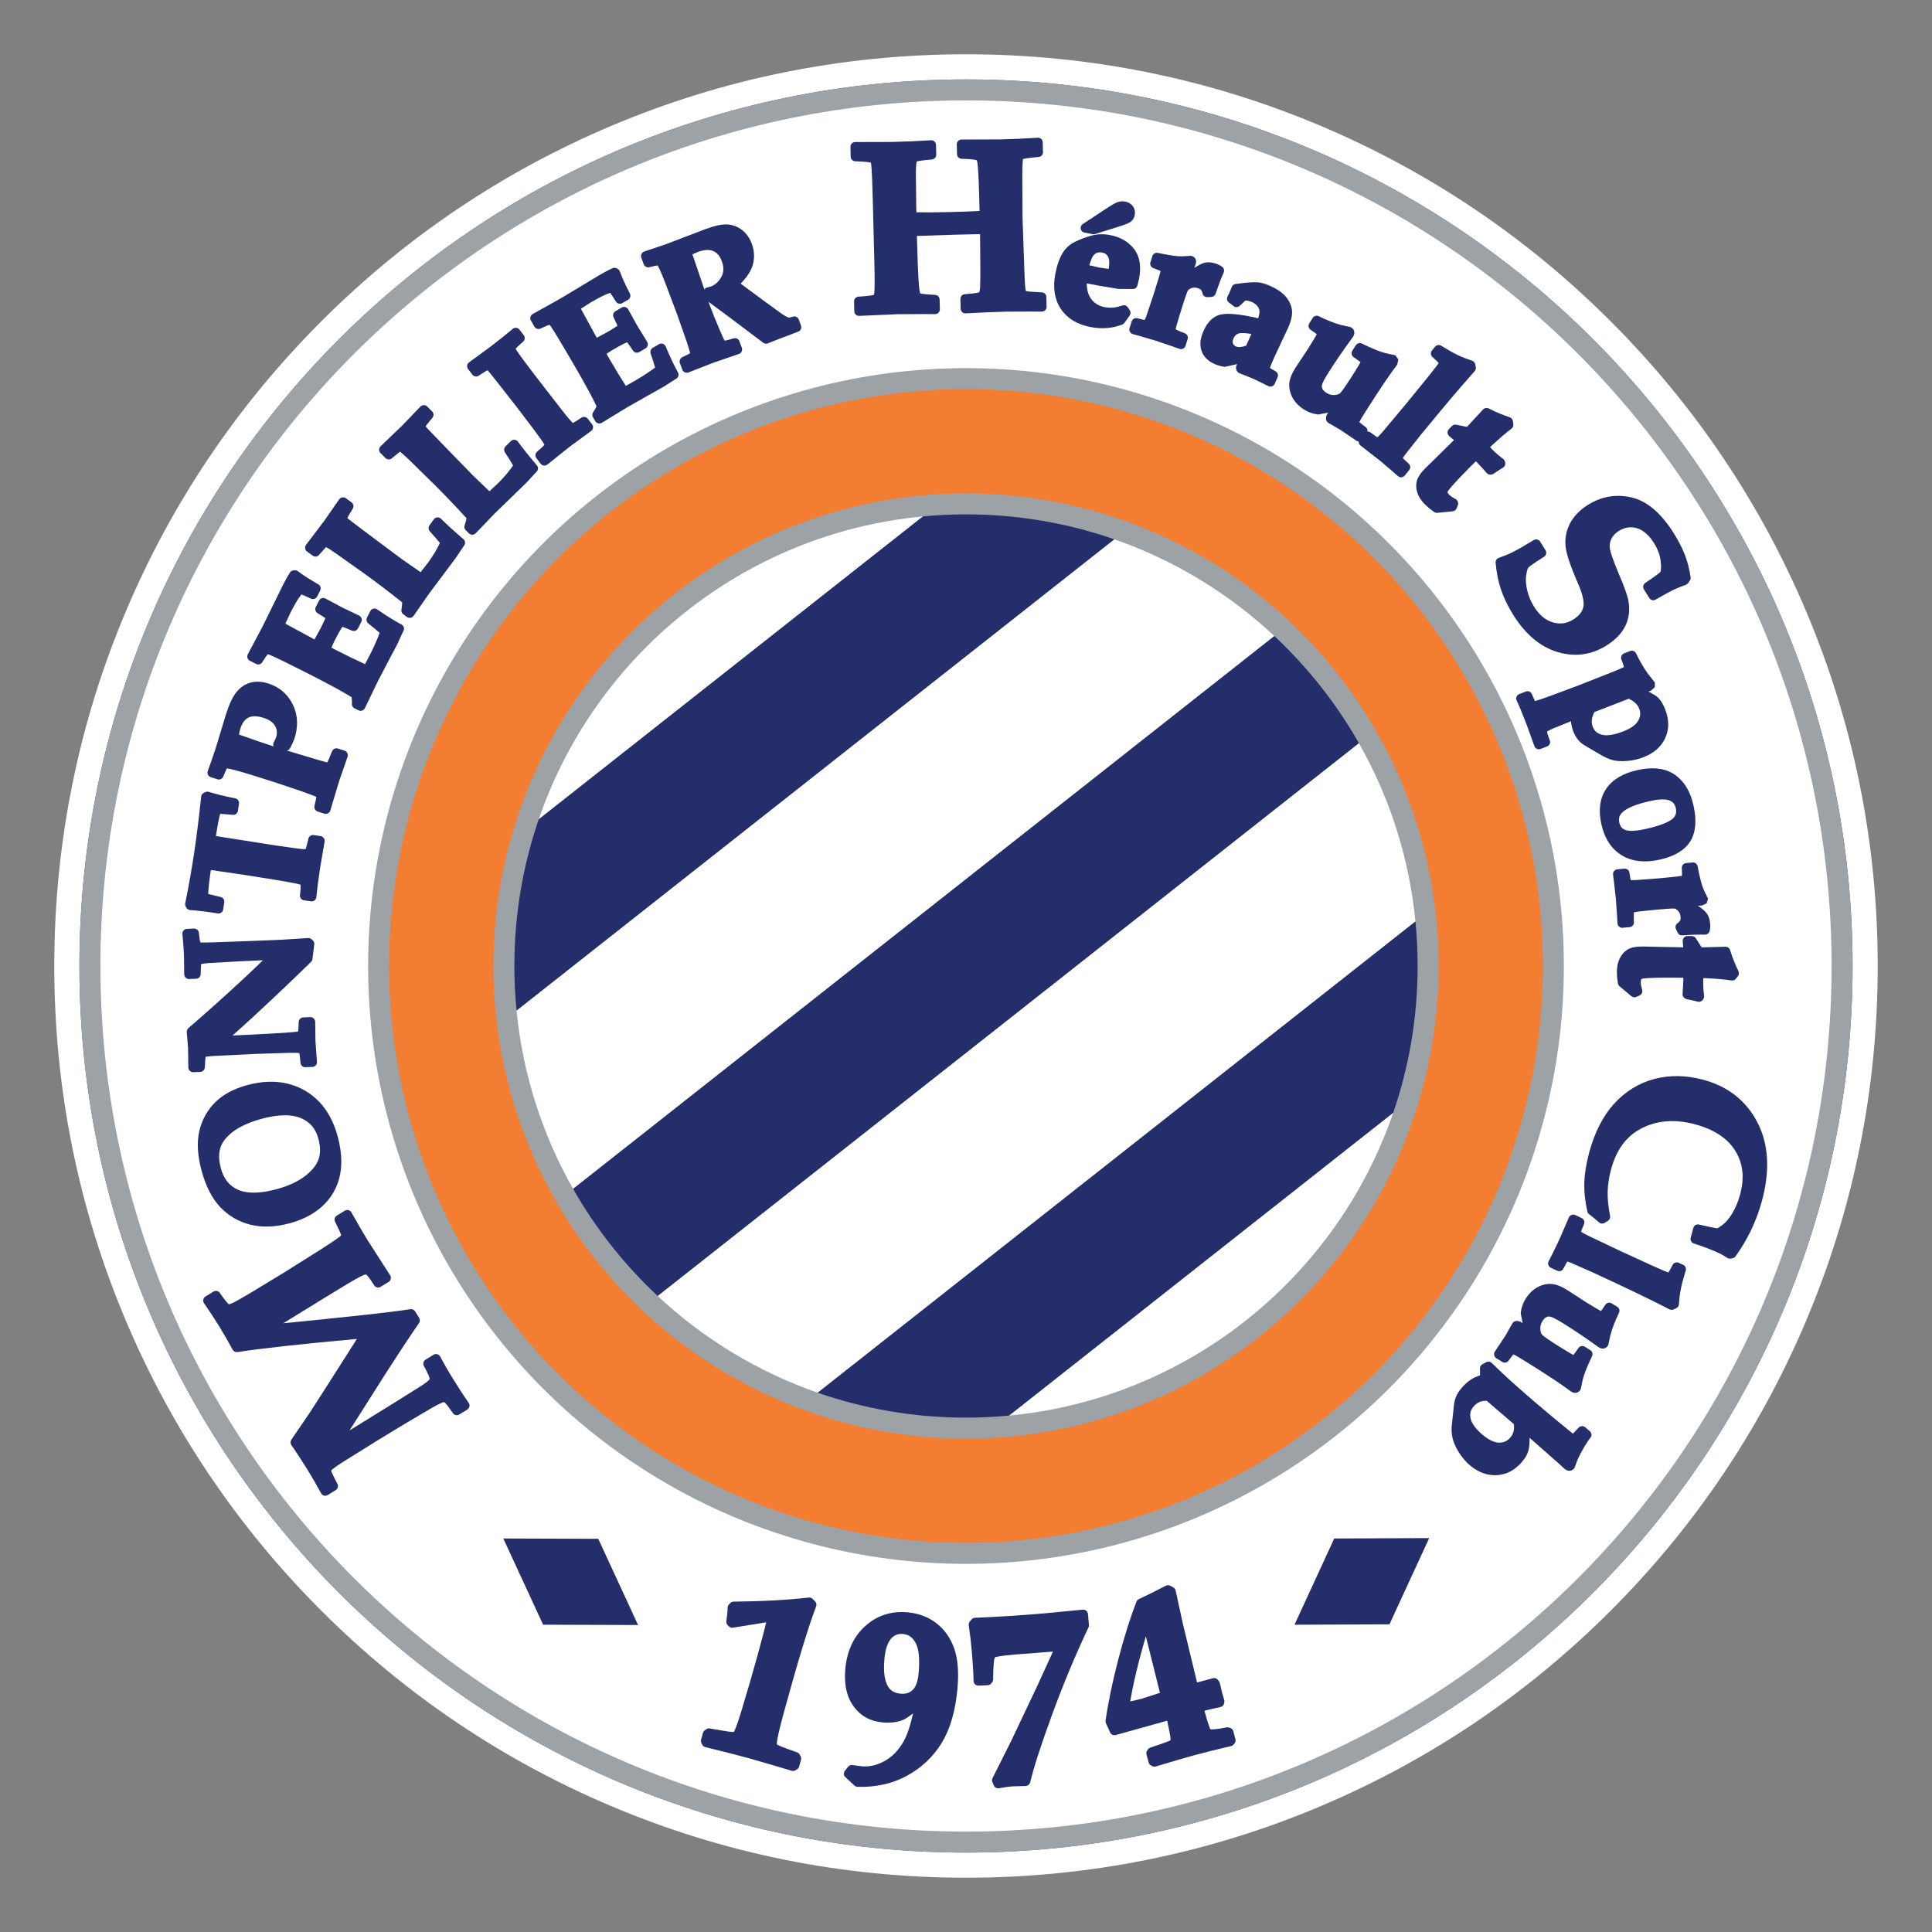
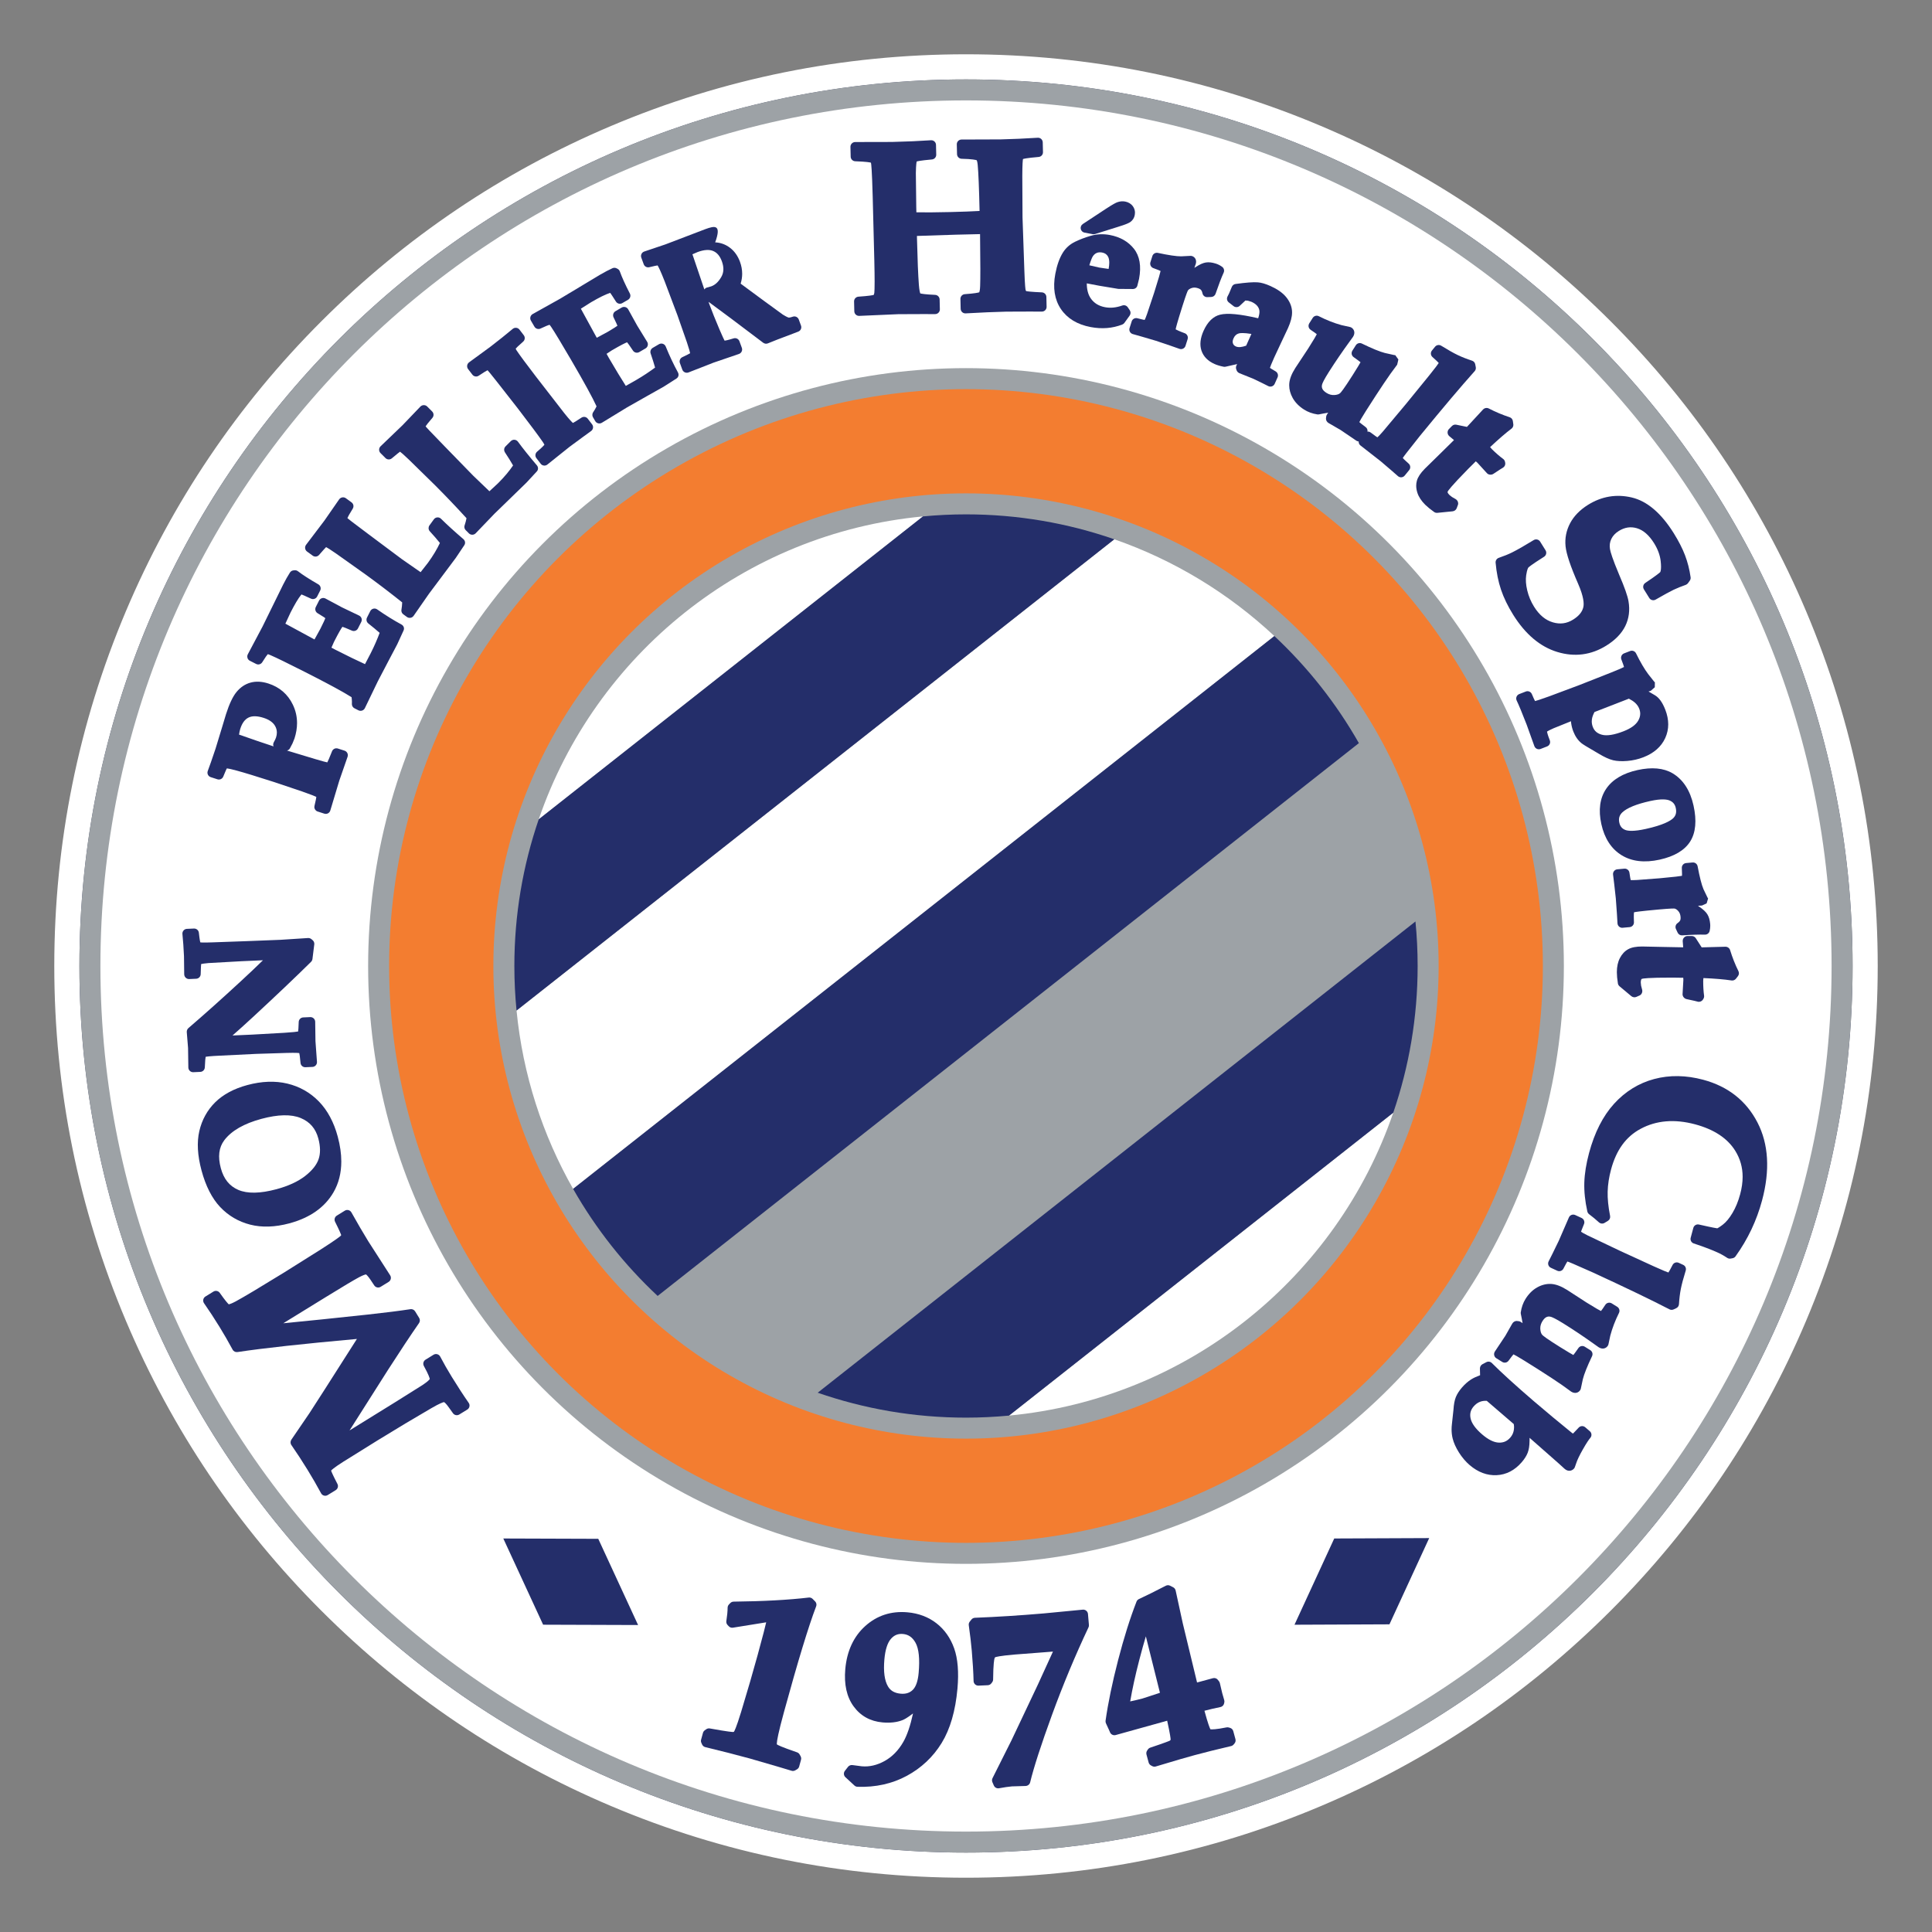
<svg xmlns="http://www.w3.org/2000/svg" version="1.1" id="Слой_1" x="0px" y="0px" viewBox="0 0 1024 1024" style="enable-background:new 0 0 1024 1024;" xml:space="preserve">
  <rect x="0" y="0" width="1024" height="1024" fill="#808080" stroke="none" />
  <g>
    <g>
      <path style="fill:#242E6A;" d="M512,42.087c-259.527,0-469.913,210.389-469.913,469.913    c0,259.526,210.386,469.913,469.913,469.913c259.537,0,469.912-210.387,469.912-469.913    C981.913,252.476,771.537,42.087,512,42.087z" />
      <path style="fill:#FFFFFF;" d="M512,42.087c259.537,0,469.912,210.389,469.912,469.913    c0,259.526-210.376,469.913-469.912,469.913c-259.527,0-469.913-210.387-469.913-469.913    C42.087,252.476,252.474,42.087,512,42.087 M512,28.771    c-65.23,0-128.516,12.778-188.099,37.98    C266.357,91.09,214.68,125.931,170.305,170.306    c-44.375,44.375-79.215,96.052-103.554,153.596    c-25.202,59.583-37.98,122.869-37.98,188.098c0,65.23,12.778,128.515,37.98,188.099    c24.339,57.544,59.18,109.221,103.554,153.596    c44.375,44.375,96.052,79.215,153.596,103.555    c59.583,25.202,122.869,37.98,188.099,37.98c65.232,0,128.519-12.778,188.103-37.98    c57.544-24.339,109.221-59.18,153.595-103.555    c44.374-44.374,79.214-96.052,103.552-153.596    c25.201-59.583,37.978-122.868,37.978-188.099c0-65.23-12.778-128.515-37.978-188.098    c-24.338-57.544-59.178-109.222-103.552-153.596    C809.325,125.931,757.648,91.09,700.103,66.751    C640.519,41.549,577.232,28.771,512,28.771L512,28.771z" />
    </g>
    <path style="fill:#9DA2A6;" d="M981.913,512c0,259.526-210.376,469.913-469.912,469.913   C252.474,981.913,42.087,771.526,42.087,512c0-259.524,210.386-469.913,469.913-469.913   C771.537,42.087,981.913,252.476,981.913,512z" />
    <path style="fill:#FFFFFF;" d="M970.781,512c0,253.378-205.392,458.782-458.781,458.782   C258.622,970.782,53.219,765.378,53.219,512c0-253.377,205.403-458.782,458.782-458.782   C765.389,53.218,970.781,258.623,970.781,512z" />
    <path style="fill:#242E6A;" d="M182.762,641.681l-4.251,2.617   c-0.762,0.468-1.188,1.286-1.188,2.128c0,0.375,0.085,0.758,0.263,1.115   c2.41,4.82,3.063,6.474,3.243,7.027c-0.01,0.085-0.037,0.179-0.113,0.309   c-0.432,0.431-2.329,2.009-10.746,7.39l-19.723,12.389   c-12.568,7.739-20.879,12.698-25.406,15.161   c-2.112,1.117-3.144,1.426-3.576,1.517c-0.506-0.46-1.809-1.86-4.776-6.084   c-0.759-1.081-2.229-1.383-3.353-0.691l-4.252,2.619   c-0.585,0.361-0.996,0.946-1.135,1.619s0.003,1.372,0.397,1.936   c2.717,3.891,5.476,8.108,8.201,12.533c2.313,3.755,4.651,7.816,6.95,12.069   c0.502,0.928,1.531,1.44,2.573,1.281c13.35-2.035,34.694-4.376,63.302-6.952   c-14.513,22.809-23.024,36.119-25.158,39.337   c-0.004,0.007-9.57,14.027-9.57,14.027c-0.296,0.434-0.447,0.944-0.447,1.455   c0,0.497,0.143,0.992,0.435,1.411c2.849,4.103,5.74,8.534,8.596,13.172   c2.454,3.984,4.862,8.16,7.158,12.409c0.327,0.605,0.888,1.047,1.551,1.226   c0.663,0.177,1.369,0.073,1.955-0.286l4.251-2.619   c0.762-0.47,1.187-1.287,1.187-2.128c0-0.388-0.09-0.782-0.28-1.149   c-2.654-5.112-3.202-6.567-3.316-6.959c0.002-0.07,0.005-0.145,0.006-0.163   c0.171-0.224,1.186-1.328,6.413-4.655l18.264-11.369   c10.003-6.161,19.549-11.876,28.373-16.987c4.618-2.692,6.277-3.166,6.729-3.251   c0.2,0.098,1.005,0.584,2.602,2.879l2.164,3.025   c0.763,1.068,2.223,1.362,3.34,0.674l4.252-2.619   c0.585-0.361,0.996-0.946,1.135-1.619s-0.003-1.374-0.397-1.936   c-2.732-3.914-5.757-8.562-8.99-13.812c-2.169-3.524-4.229-7.133-6.123-10.727   c-0.323-0.611-0.884-1.063-1.551-1.245c-0.666-0.182-1.38-0.08-1.968,0.283   l-4.251,2.619c-0.763,0.47-1.187,1.287-1.187,2.128   c0,0.41,0.1,0.824,0.311,1.206c2.6,4.704,3.056,6.424,3.136,6.92   c-0.163,0.265-0.882,1.219-3.854,3.191c-7.086,4.52-19.801,12.43-38.667,24.054   c7.046-11.097,20.46-32.229,20.46-32.229   c6.468-10.05,11.975-18.352,16.361-24.662c0.297-0.427,0.446-0.927,0.446-1.426   c0-0.453-0.124-0.907-0.371-1.308l-2.142-3.479   c-0.527-0.855-1.513-1.312-2.504-1.159c-5.752,0.881-13.351,1.839-22.586,2.846   c-17.44,1.882-32.436,3.428-44.799,4.618   c9.275-5.712,22.685-13.97,22.685-13.97   c9.081-5.592,14.994-9.116,17.574-10.471c2.366-1.24,3.319-1.421,3.595-1.45   c0.233,0.158,0.967,0.753,2.385,2.846l1.982,2.981   c0.745,1.12,2.243,1.448,3.388,0.743l4.252-2.619   c0.571-0.351,0.969-0.93,1.118-1.585c0.149-0.653,0.02-1.351-0.342-1.915   l-11.578-18.009c-2.739-4.449-5.75-9.603-8.949-15.32   c-0.332-0.593-0.892-1.026-1.551-1.198   C184.04,641.219,183.34,641.325,182.762,641.681z" />
    <path style="fill:#242E6A;" d="M131.103,575.096c-7.082,1.905-12.798,4.966-16.991,9.093   c-4.225,4.161-7.071,9.298-8.461,15.27c-1.374,5.909-0.987,12.937,1.153,20.896   c2.224,8.267,5.538,14.781,9.851,19.358c4.356,4.625,9.726,7.778,15.962,9.371   c6.191,1.582,13.171,1.351,20.743-0.686c10.897-2.929,18.766-8.459,23.389-16.437   c2.763-4.768,4.147-10.232,4.147-16.336c0-4.114-0.628-8.518-1.886-13.194   c-2.061-7.664-5.424-13.932-9.996-18.633c-4.608-4.735-10.236-7.921-16.727-9.473   C145.85,572.787,138.724,573.046,131.103,575.096z M126.286,630.66   c-4.683-2.021-7.707-5.779-9.243-11.492c-1.652-6.141-1.048-10.993,1.846-14.833   c3.807-5.021,10.436-8.831,19.699-11.323c8.804-2.367,15.809-2.506,20.82-0.414   c4.851,2.025,7.893,5.553,9.299,10.785h0.001   c1.153,4.283,1.201,7.993,0.147,11.023c-1.06,3.054-3.461,6.05-7.139,8.908   c-3.798,2.95-8.909,5.304-15.192,6.995   C137.916,632.622,131.107,632.741,126.286,630.66z" />
    <path style="fill:#242E6A;" d="M102.805,492.148l-3.742,0.166   c-0.687,0.029-1.33,0.341-1.78,0.863c-0.449,0.52-0.664,1.203-0.593,1.886   c0.36,3.493,0.64,7.458,0.831,11.788l0.115,9.525   c0.008,0.676,0.289,1.359,0.781,1.824c0.492,0.465,1.15,0.749,1.825,0.72   l3.742-0.166c1.307-0.058,2.348-1.117,2.385-2.424   c0.095-3.329,0.182-4.735,0.238-5.359c0.517-0.128,1.586-0.328,3.901-0.528l0,0   c0.014,0,17.416-0.975,17.416-0.975s6.179-0.275,11.455-0.509   c-3.43,3.358-7.363,7.089-11.844,11.213   c-9.877,9.13-19.189,17.458-27.683,24.752c-0.554,0.475-0.864,1.226-0.864,1.96   c0,0.068,0.003,0.138,0.008,0.207l0.678,8.35c0,0.002,0.149,10.351,0.149,10.351   c0.01,0.676,0.292,1.336,0.783,1.799c0.492,0.463,1.149,0.725,1.824,0.696   l3.742-0.166c1.296-0.058,2.333-1.099,2.385-2.396   c0.142-3.573,0.332-5.021,0.438-5.587c0.601-0.123,2.397-0.385,7.599-0.616   l19.088-0.936c0.006,0,16.278-0.512,16.278-0.512   c5.037-0.143,6.36,0.037,6.667,0.101c0.13,0.546,0.374,1.913,0.653,5.195   c0.114,1.335,1.261,2.342,2.598,2.284l3.742-0.166   c0.674-0.031,1.306-0.343,1.754-0.847c0.449-0.504,0.673-1.177,0.624-1.85   l-0.797-10.979c0-0.002-0.144-10.233-0.144-10.233   c-0.01-0.675-0.292-1.333-0.783-1.796c-0.491-0.463-1.149-0.725-1.824-0.694   l-3.741,0.166c-1.307,0.057-2.348,1.115-2.385,2.422   c-0.087,3.066-0.227,4.415-0.32,5.036c-0.758,0.145-2.642,0.403-7.234,0.688   c-0.008,0-17.218,0.972-17.218,0.972s-5.319,0.236-10.318,0.457   c3.16-2.77,6.653-5.914,10.539-9.506c12.469-11.536,22.935-21.478,31.107-29.548   c0.399-0.395,0.662-0.985,0.731-1.541l0.954-7.672   c0.013-0.104,0.019-0.208,0.019-0.312c0-0.733-0.315-1.453-0.878-1.931   l-0.657-0.558c-0.493-0.418-1.181-0.624-1.827-0.582l-14.501,0.938l-18.169,0.715   l-18.041,0.644c-5.1,0.182-6.159,0.041-6.32,0.01l0,0   c0,0-0.015-0.003-0.02-0.007c-0.064-0.184-0.341-1.154-0.771-5.107   C105.254,493.061,104.12,492.089,102.805,492.148z" />
-     <path style="fill:#242E6A;" d="M108.828,419.832l-0.797,0.382   c-0.783,0.375-1.314,1.129-1.404,1.991c-1.138,10.878-2.378,20.829-3.685,29.578   c-1.308,8.753-2.913,17.847-4.772,27.031c-0.115,0.567-0.03,1.159,0.242,1.668   l0.288,0.543c0.405,0.762,1.174,1.26,2.036,1.318   c4.096,0.28,9.043,0.879,14.703,1.785c0.658,0.106,1.331-0.057,1.869-0.452   c0.538-0.393,0.896-0.987,0.994-1.645l0.568-3.807   c0.019-0.125,0.028-0.249,0.028-0.371c0-1.144-0.787-2.165-1.933-2.43   c-3.851-0.894-5.697-1.352-6.586-1.588c0.017-0.666,0.037-1.405,0.037-1.405   c0.203-2.943,0.615-6.501,1.22-10.558c0,0,0.068-0.35,0.146-0.751   c2.164,0.297,6.638,0.941,15.841,2.315l17.565,2.761   c10.385,1.746,12.999,2.346,13.631,2.547c-0.003-0.001-0.005-0.002-0.005-0.002   c0,0.006,0.265,0.128,0.449,0.212c0.022,0.193,0.054,0.469,0.054,0.469   c0.002,0.139,0.003,0.278,0.003,0.416c0,1.56-0.107,3.077-0.319,4.491   c-0.019,0.122-0.028,0.246-0.028,0.369c0,0.531,0.17,1.053,0.49,1.486   c0.393,0.531,0.983,0.886,1.639,0.983l3.705,0.553   c0.676,0.101,1.365-0.08,1.904-0.501c0.54-0.421,0.883-1.045,0.948-1.726   c0.389-3.987,1.07-9.245,2.023-15.627l2.369-13.762   c0.114-0.662-0.038-1.373-0.432-1.917c-0.394-0.544-0.985-0.938-1.649-1.037   l-3.704-0.554c-1.285-0.193-2.502,0.633-2.8,1.899   c-0.787,3.349-1.211,4.818-1.44,5.522c-0.322,0.033-0.806,0.057-1.682-0.007   c-1.92-0.14-7.244-0.861-15.827-2.143l-29.897-4.733   c-0.003-0.001-0.099-0.019-0.172-0.032c0.876-5.712,1.638-9.665,2.266-11.734   c0.918,0.023,2.762,0.128,6.686,0.507c1.322,0.128,2.513-0.802,2.709-2.116   l0.569-3.807c0.198-1.318-0.676-2.559-1.983-2.818   c-5.38-1.067-10.109-2.225-14.055-3.442   C110.042,419.513,109.394,419.561,108.828,419.832z" />
    <path style="fill:#242E6A;" d="M132.832,361.784c-2.878,0.778-5.394,2.459-7.479,4.997   c-1.977,2.407-3.793,6.241-5.554,11.721l-1.972,6.55l-3.588,11.768   c-0.001,0.001-2.411,7.071-2.411,7.071l-1.725,4.785   c-0.23,0.637-0.191,1.34,0.108,1.948s0.831,1.069,1.477,1.276l3.565,1.146   c1.234,0.397,2.566-0.217,3.067-1.413l1.021-2.437   c0.412-1.029,0.709-1.608,0.908-1.946c0.69,0.088,2.125,0.351,5.112,1.156   c3.939,1.062,10.526,3.075,19.578,5.985l15.051,5.052   c5.161,1.803,7.004,2.598,7.67,2.929c-0.068,0.575-0.284,1.872-0.983,4.775   c-0.047,0.196-0.07,0.392-0.07,0.586c0,1.061,0.681,2.037,1.733,2.375   l3.566,1.147c0.639,0.206,1.334,0.142,1.927-0.17   c0.593-0.312,1.038-0.853,1.231-1.496l4.758-15.82l4.395-12.659   c0.22-0.635,0.182-1.351-0.118-1.952c-0.301-0.601-0.824-1.075-1.464-1.281   l-3.566-1.146c-1.257-0.404-2.611,0.241-3.091,1.472   c-1.451,3.727-2.172,5.243-2.51,5.875c-0.695-0.14-2.428-0.562-6.651-1.829   c-0.002-0.001-8.852-2.676-14.713-4.447c0.638-0.182,1.218-0.531,1.53-1.122   l1.403-2.667l1.052-2.62c0.9-2.801,1.35-5.529,1.35-8.171   c0-3.401-0.745-6.658-2.233-9.744c-2.666-5.526-7.035-9.298-12.989-11.212   C138.827,361.179,135.67,361.016,132.832,361.784z M127.345,386.301   c0.981-3.052,2.414-5.007,4.38-5.976c1.968-0.97,4.658-0.918,7.994,0.154   c2.96,0.951,5.008,2.401,6.088,4.308c0.627,1.108,0.939,2.261,0.939,3.482   c0,0.834-0.145,1.7-0.437,2.606l-0.448,1.097   c-0.003,0.005-0.788,1.535-0.788,1.535c-0.192,0.372-0.291,0.794-0.291,1.214   c0,0.309,0.112,0.599,0.222,0.885c-5.242-1.71-11.373-3.804-18.305-6.251   C126.868,388.211,127.071,387.154,127.345,386.301z" />
    <path style="fill:#242E6A;" d="M156.138,302.255l-0.587,0.056   c-0.764,0.073-1.451,0.493-1.865,1.14c-1.178,1.839-2.388,3.982-3.596,6.366   c0,0-10.932,22.256-10.932,22.256l-7.81,14.716   c-0.195,0.367-0.296,0.778-0.296,1.19c0,0.252,0.038,0.504,0.115,0.746   c0.202,0.639,0.647,1.182,1.245,1.485l3.34,1.694   c1.157,0.587,2.572,0.19,3.253-0.914c1.673-2.708,2.523-3.805,2.92-4.262   c0.268,0.06,0.684,0.184,1.444,0.521c3.062,1.321,9.187,4.309,18.228,8.892   c12.281,6.226,20.558,10.712,24.751,13.403c0.085,0.788,0.184,1.572,0.184,2.4   c0,0.372-0.008,0.745-0.026,1.122c-0.002,0.039-0.002,0.077-0.002,0.116   c0,0.937,0.526,1.799,1.368,2.226l2.134,1.082   c0.598,0.303,1.303,0.333,1.938,0.118c0.636-0.215,1.167-0.697,1.458-1.3   l6.826-14.15l5.755-11.009c0.003-0.004,4.57-8.67,4.57-8.67l3.353-7.322   c0.547-1.195,0.037-2.527-1.118-3.152c-4.226-2.288-8.558-4.985-12.875-8.014   c-0.592-0.416-1.337-0.554-2.039-0.379c-0.703,0.175-1.295,0.647-1.622,1.293   l-1.741,3.433c-0.182,0.359-0.27,0.745-0.27,1.128   c0,0.748,0.336,1.48,0.957,1.967c2.247,1.76,4.226,3.415,6.027,4.993   c-1.277,3.421-2.833,7.033-4.766,10.845c0,0-1.822,3.492-2.993,5.738   c-3.988-1.808-9.165-4.318-15.589-7.574c0,0-1.118-0.593-2.202-1.169   c0.646-1.466,1.346-3.056,1.346-3.056c2.637-5.201,3.879-7.179,4.472-7.987   c0.662,0.205,2.029,0.697,5.004,2.012c1.214,0.536,2.638,0.03,3.236-1.155   l1.741-3.434c0.179-0.354,0.27-0.74,0.27-1.129   c0-0.271-0.044-0.541-0.132-0.802c-0.216-0.636-0.679-1.159-1.285-1.449   l-9.156-4.39c0-0.002-8.639-4.63-8.639-4.63   c-0.593-0.317-1.295-0.387-1.936-0.185c-0.641,0.202-1.181,0.65-1.485,1.248   l-1.74,3.434c-0.183,0.361-0.27,0.747-0.27,1.127   c0,0.849,0.433,1.673,1.206,2.139c2.744,1.657,3.759,2.35,4.131,2.625   c-0.232,0.627-0.863,2.15-2.636,5.647c0,0-1.849,3.353-3.115,5.651   c-3.001-1.628-12.558-6.813-15.429-8.371c1.044-2.253,2.699-5.827,2.699-5.827   c2.235-4.409,4.126-7.576,5.62-9.412c-0.008,0.01,0.127-0.132,0.237-0.246   c0.771,0.307,2.168,0.904,5.007,2.222c1.22,0.566,2.672,0.064,3.279-1.135   l1.6-3.154c0.601-1.185,0.169-2.634-0.985-3.295   c-4.63-2.656-8.269-4.996-10.815-6.955   C157.396,302.376,156.767,302.195,156.138,302.255z" />
    <path style="fill:#242E6A;" d="M181.388,263.636c-0.662,0.112-1.27,0.513-1.653,1.065   l-7.762,11.188l-9.749,12.865c-0.405,0.534-0.59,1.225-0.493,1.889   c0.098,0.663,0.446,1.275,0.988,1.67l3.027,2.204   c1.049,0.763,2.509,0.596,3.357-0.385c2.267-2.62,3.275-3.694,3.737-4.155   c0.604,0.31,2.021,1.135,5.245,3.38c0.008,0.005,15.981,11.352,15.981,11.352   c6.696,4.874,13.093,9.768,19.1,14.572c-0.069,1.283-0.147,2.571-0.391,3.835   c-0.03,0.158-0.045,0.315-0.045,0.472c0,0.789,0.375,1.544,1.027,2.018   l1.934,1.408c0.543,0.396,1.234,0.539,1.895,0.428   c0.662-0.112,1.264-0.502,1.647-1.054l8.197-11.787l4.374-5.833l9.775-13.074   c0.019-0.026,4.512-6.738,4.512-6.738c0.703-1.051,0.464-2.391-0.495-3.214   c-4.83-4.145-8.821-7.777-11.861-10.797c-0.517-0.513-1.232-0.775-1.959-0.717   c-0.726,0.058-1.391,0.43-1.82,1.019l-2.327,3.197   c-0.32,0.44-0.478,0.956-0.478,1.469c0,0.61,0.223,1.217,0.661,1.693   c2.08,2.256,3.824,4.294,5.346,6.174c-1.478,3.165-3.535,6.662-6.365,10.549   c0,0-2.301,2.933-3.87,4.934c-2.667-1.855-9.807-6.818-9.807-6.818   l-17.641-13.175c-9.33-6.936-11.006-8.353-11.292-8.64l0.001,0.001   c0,0-0.033-0.043-0.049-0.063c0.247-0.588,0.923-1.95,2.824-4.96   c0.261-0.413,0.386-0.875,0.386-1.331c0-0.774-0.359-1.534-1.027-2.021   l-3.027-2.203C182.748,263.658,182.05,263.524,181.388,263.636z" />
    <path style="fill:#242E6A;" d="M224.591,214.728c-0.672,0.007-1.335,0.307-1.8,0.792   l-9.419,9.834l-11.645,11.178c-0.484,0.465-0.775,1.118-0.783,1.788   s0.241,1.33,0.714,1.805l2.646,2.652c0.917,0.918,2.385,0.982,3.377,0.145   c2.648-2.233,3.812-3.135,4.341-3.517c0.549,0.4,1.82,1.437,4.65,4.159   c0.007,0.007,14.005,13.718,14.005,13.718   c5.851,5.865,11.404,11.701,16.581,17.385c-0.27,1.257-0.549,2.517-0.987,3.727   c-0.101,0.277-0.15,0.565-0.15,0.85c0,0.649,0.254,1.287,0.729,1.764   l1.69,1.694c0.475,0.475,1.135,0.724,1.806,0.718   c0.671-0.007,1.326-0.298,1.791-0.783l9.942-10.357l5.233-5.075l11.704-11.382   c0.023-0.023,5.51-5.948,5.51-5.948c0.859-0.926,0.834-2.288,0.015-3.251   c-4.117-4.845-7.489-9.058-10.024-12.523c-0.43-0.588-1.096-0.958-1.821-1.015   c-0.727-0.056-1.441,0.207-1.957,0.722l-2.798,2.792   c-0.484,0.483-0.733,1.123-0.733,1.769c0,0.479,0.137,0.96,0.418,1.382   c1.704,2.561,3.106,4.846,4.313,6.938c-1.953,2.892-4.533,6.023-7.939,9.421   c0,0-2.732,2.537-4.595,4.266c-2.344-2.25-8.618-8.27-8.618-8.27l-15.358-15.778   c-8.124-8.307-9.56-9.972-9.799-10.302l0.001,0.001   c0-0.002-0.026-0.047-0.038-0.07c0.337-0.543,1.218-1.782,3.566-4.456   c0.415-0.472,0.621-1.061,0.621-1.647c0-0.641-0.245-1.279-0.729-1.765   l-2.646-2.651C225.932,214.962,225.264,214.721,224.591,214.728z" />
    <path style="fill:#242E6A;" d="M271.74,174.321c-3.425,2.885-7.396,6.061-11.804,9.442   l-11.319,8.288c-0.542,0.397-0.913,1.005-1.008,1.669   c-0.096,0.665,0.069,1.348,0.478,1.882l2.278,2.971   c0.802,1.046,2.279,1.289,3.373,0.554c2.844-1.909,4.117-2.623,4.677-2.899   c0.504,0.549,1.777,2.039,4.972,6.11c0.006,0.007,11.112,14.201,11.112,14.201   c6.535,8.523,10.974,14.482,13.193,17.713c0.502,0.748,0.736,1.212,0.857,1.497   c-0.4,0.478-1.383,1.519-3.891,3.653c-0.578,0.493-0.878,1.195-0.878,1.903   c0,0.531,0.169,1.065,0.515,1.517l2.279,2.972   c0.409,0.533,1.014,0.879,1.68,0.96c0.666,0.08,1.337-0.11,1.861-0.529   l11.789-9.432c-0.037,0.029,7.105-5.224,7.105-5.224l4.296-3.126   c0.545-0.396,0.906-0.995,1.002-1.661c0.097-0.666-0.08-1.343-0.489-1.878   l-2.279-2.971c-0.799-1.041-2.268-1.287-3.362-0.561   c-3.074,2.04-4.144,2.628-4.51,2.806c-0.486-0.408-1.727-1.619-4.575-5.19   c-0.001-0.001-15.009-19.356-15.009-19.356c-5.308-6.924-8.786-11.627-10.335-13.982   c-0.237-0.385-0.364-0.653-0.442-0.843c0.416-0.483,1.425-1.526,3.956-3.718   c0.568-0.493,0.862-1.188,0.862-1.89c0-0.531-0.169-1.065-0.515-1.517   l-2.279-2.972c-0.415-0.541-1.034-0.889-1.712-0.963   C272.94,173.675,272.262,173.882,271.74,174.321z" />
    <path style="fill:#242E6A;" d="M324.612,142.162c-1.989,0.907-4.168,2.051-6.475,3.397   l-21.258,12.766c0.026-0.015-14.544,8.127-14.544,8.127   c-0.585,0.328-1.026,0.883-1.202,1.529c-0.176,0.647-0.097,1.343,0.241,1.923   l1.888,3.235c0.653,1.12,2.057,1.553,3.228,0.996   c2.875-1.367,4.184-1.829,4.765-1.996c0.193,0.196,0.476,0.527,0.93,1.221   c1.853,2.764,5.376,8.597,10.489,17.358c6.925,11.866,11.44,20.115,13.509,24.658   c-0.518,1.036-1.052,2.073-1.766,3.074c-0.308,0.432-0.463,0.94-0.463,1.449   c0,0.434,0.113,0.869,0.341,1.259l1.206,2.066   c0.338,0.579,0.914,0.986,1.564,1.15c0.651,0.164,1.359,0.048,1.931-0.301   l13.41-8.184l10.807-6.127c0.003-0.002,8.542-4.803,8.542-4.803l6.789-4.332   c1.108-0.706,1.402-2.101,0.771-3.253c-2.311-4.217-4.486-8.833-6.468-13.718   c-0.272-0.67-0.822-1.191-1.508-1.425c-0.685-0.233-1.439-0.158-2.064,0.207   l-3.324,1.94c-0.784,0.458-1.239,1.289-1.239,2.157   c0,0.271,0.044,0.546,0.137,0.815c0.933,2.698,1.696,5.162,2.355,7.464   c-2.93,2.182-6.196,4.373-9.887,6.526c0,0-3.426,1.946-5.628,3.197   c-2.368-3.679-5.354-8.597-8.986-14.819c0,0-0.618-1.105-1.217-2.177   c1.338-0.881,2.788-1.836,2.788-1.836c5.035-2.938,7.152-3.927,8.09-4.285   c0.445,0.53,1.325,1.685,3.112,4.404c0.729,1.11,2.198,1.456,3.345,0.786   l3.325-1.94c0.58-0.338,1-0.897,1.163-1.548   c0.164-0.651,0.059-1.34-0.293-1.914l-5.311-8.654   c0.026,0.044-4.746-8.576-4.746-8.576c-0.325-0.588-0.878-1.027-1.526-1.205   c-0.648-0.178-1.345-0.095-1.925,0.244l-3.324,1.94   c-0.791,0.462-1.239,1.295-1.239,2.158c0,0.368,0.082,0.742,0.254,1.093   c1.422,2.915,1.887,4.02,2.047,4.448c-0.536,0.402-1.892,1.338-5.277,3.314   c0,0-3.372,1.814-5.683,3.057c-1.638-2.994-6.853-12.535-8.421-15.402   c2.098-1.326,5.428-3.43,5.428-3.43c4.269-2.492,7.576-4.126,9.828-4.859   c-0.012,0.004,0.178-0.041,0.332-0.078c0.481,0.677,1.331,1.937,3,4.583   c0.718,1.139,2.209,1.504,3.371,0.825l3.055-1.783   c1.148-0.67,1.569-2.121,0.959-3.302c-2.446-4.737-4.234-8.676-5.314-11.709   c-0.212-0.596-0.642-1.089-1.204-1.38l-0.523-0.271   C326.115,141.864,325.31,141.843,324.612,142.162z" />
-     <path style="fill:#242E6A;" d="M373.851,121.45l-21.104,8.061   c0.028-0.011-11.284,3.802-11.284,3.802c-0.638,0.215-1.171,0.682-1.462,1.289   c-0.291,0.607-0.334,1.309-0.102,1.942l1.288,3.517   c0.439,1.197,1.709,1.872,2.947,1.564c2.647-0.657,3.847-0.87,4.409-0.944   c0.499,0.803,1.584,2.899,3.813,8.617l6.701,17.782l5.004,14.309   c1.209,3.622,1.598,5.172,1.728,5.826c-0.529,0.314-1.634,0.913-4.142,2.087   c-0.901,0.421-1.439,1.317-1.439,2.262c0,0.285,0.049,0.575,0.153,0.858   l1.288,3.517c0.232,0.631,0.729,1.132,1.341,1.409   c0.612,0.275,1.332,0.284,1.957,0.04l13.208-5.167l13.47-4.603   c0.636-0.217,1.177-0.688,1.466-1.294c0.289-0.606,0.342-1.31,0.111-1.941   l-1.288-3.517c-0.458-1.247-1.811-1.918-3.08-1.527   c-3.254,1.004-4.412,1.185-4.782,1.22c-0.321-0.59-1.066-2.094-2.683-5.879   c-2.294-5.406-4.117-9.953-5.418-13.507c0,0-0.349-1.028-0.405-1.193   c2.787,2.062,11.721,8.674,11.721,8.674l17.236,13.003   c0.715,0.54,1.693,0.675,2.517,0.321c1.955-0.841,6.529-2.611,13.591-5.259   l2.493-0.959c1.271-0.489,1.916-1.908,1.447-3.189l-1.18-3.224   c-0.468-1.278-1.873-1.946-3.159-1.502c-1.629,0.562-2.191,0.488-2.214,0.485   c-0.069-0.014-0.799-0.182-3.144-1.631l-10.675-7.775c0,0-8.374-6.191-11.621-8.592   c3.211-3.291,5.324-6.422,6.291-9.495c0.543-1.725,0.814-3.472,0.814-5.23   c0-2.105-0.389-4.226-1.165-6.348c-1.128-3.079-2.871-5.549-5.181-7.343   c-2.346-1.822-5.025-2.818-7.961-2.959   C382.569,118.82,378.805,119.636,373.851,121.45z M369.817,133.564   c3.37-1.235,6.135-1.408,8.216-0.514c2.056,0.884,3.55,2.66,4.564,5.431   c0.542,1.479,0.813,2.855,0.813,4.143c0,1.519-0.377,2.915-1.132,4.214   c-1.486,2.557-3.225,4.172-5.314,4.937l-2.304,0.64   c-0.53,0.147-0.994,0.526-1.337,1.001c-1.387-4.092-5.308-15.651-6.32-18.635   C368.374,134.187,369.817,133.564,369.817,133.564z" />
+     <path style="fill:#242E6A;" d="M373.851,121.45l-21.104,8.061   c0.028-0.011-11.284,3.802-11.284,3.802c-0.638,0.215-1.171,0.682-1.462,1.289   c-0.291,0.607-0.334,1.309-0.102,1.942l1.288,3.517   c0.439,1.197,1.709,1.872,2.947,1.564c2.647-0.657,3.847-0.87,4.409-0.944   c0.499,0.803,1.584,2.899,3.813,8.617l6.701,17.782l5.004,14.309   c1.209,3.622,1.598,5.172,1.728,5.826c-0.529,0.314-1.634,0.913-4.142,2.087   c-0.901,0.421-1.439,1.317-1.439,2.262c0,0.285,0.049,0.575,0.153,0.858   l1.288,3.517c0.232,0.631,0.729,1.132,1.341,1.409   c0.612,0.275,1.332,0.284,1.957,0.04l13.208-5.167l13.47-4.603   c0.636-0.217,1.177-0.688,1.466-1.294c0.289-0.606,0.342-1.31,0.111-1.941   l-1.288-3.517c-0.458-1.247-1.811-1.918-3.08-1.527   c-3.254,1.004-4.412,1.185-4.782,1.22c-0.321-0.59-1.066-2.094-2.683-5.879   c-2.294-5.406-4.117-9.953-5.418-13.507c0,0-0.349-1.028-0.405-1.193   c2.787,2.062,11.721,8.674,11.721,8.674l17.236,13.003   c0.715,0.54,1.693,0.675,2.517,0.321c1.955-0.841,6.529-2.611,13.591-5.259   l2.493-0.959c1.271-0.489,1.916-1.908,1.447-3.189l-1.18-3.224   c-0.468-1.278-1.873-1.946-3.159-1.502c-1.629,0.562-2.191,0.488-2.214,0.485   c-0.069-0.014-0.799-0.182-3.144-1.631l-10.675-7.775c0,0-8.374-6.191-11.621-8.592   c0.543-1.725,0.814-3.472,0.814-5.23   c0-2.105-0.389-4.226-1.165-6.348c-1.128-3.079-2.871-5.549-5.181-7.343   c-2.346-1.822-5.025-2.818-7.961-2.959   C382.569,118.82,378.805,119.636,373.851,121.45z M369.817,133.564   c3.37-1.235,6.135-1.408,8.216-0.514c2.056,0.884,3.55,2.66,4.564,5.431   c0.542,1.479,0.813,2.855,0.813,4.143c0,1.519-0.377,2.915-1.132,4.214   c-1.486,2.557-3.225,4.172-5.314,4.937l-2.304,0.64   c-0.53,0.147-0.994,0.526-1.337,1.001c-1.387-4.092-5.308-15.651-6.32-18.635   C368.374,134.187,369.817,133.564,369.817,133.564z" />
    <path style="fill:#242E6A;" d="M550.02,73.01c-6.801,0.436-13.401,0.73-19.61,0.875   l-20.781,0.073c-0.671,0.002-1.321,0.275-1.79,0.756   c-0.455,0.466-0.717,1.092-0.717,1.742c0,0.02,0.124,5.258,0.124,5.258   c0.032,1.334,1.107,2.407,2.44,2.437c5.77,0.132,7.551,0.617,8.016,0.793   c0.114,0.251,0.354,0.951,0.51,2.596c0.384,4.047,0.715,12.24,0.982,24.274   c-3.813,0.228-9.029,0.424-15.721,0.582c-7.685,0.18-13.595,0.219-17.772,0.127   c-0.032-1.378-0.065-2.774-0.065-2.774l-0.216-18.04   c0.085-4.699,0.376-5.87,0.454-6.106c0.004-0.002,0.012-0.007,0.012-0.007   c0.167-0.067,1.48-0.495,8.059-1.078c1.291-0.114,2.276-1.196,2.276-2.486   c0-0.019-0.123-5.259-0.123-5.259c-0.015-0.681-0.31-1.326-0.813-1.786   c-0.504-0.459-1.173-0.693-1.853-0.647c-6.163,0.42-13.119,0.722-20.673,0.9   l-19.484,0.043c-0.671,0.001-1.33,0.273-1.798,0.754   c-0.456,0.467-0.725,1.094-0.725,1.746c0,0.019,0.123,5.255,0.123,5.255   c0.031,1.32,1.084,2.388,2.404,2.437c6.154,0.226,7.881,0.606,8.317,0.742   c0.012,0.025,0.03,0.065,0.043,0.101c0.13,0.498,0.514,3.357,0.912,17.971   l0.861,33.989c0.115,4.861,0.157,8.397,0.157,10.969   c0,3.387-0.074,5.098-0.158,5.951c-0.115,0.77-0.278,1.033-0.337,1.118   c-0.531,0.154-2.334,0.533-8.071,0.927c-1.312,0.09-2.325,1.182-2.325,2.49   c0,0.019,0.123,5.259,0.123,5.259c0.015,0.67,0.301,1.307,0.791,1.765   c0.49,0.458,1.144,0.7,1.814,0.67l20.723-0.903   c0.006,0.001,12.186-0.05,12.186-0.05l7.336,0.006   c0.672,0,1.316-0.271,1.786-0.752c0.456-0.466,0.711-1.093,0.711-1.745   c0-0.019-0.124-5.259-0.124-5.259c-0.031-1.313-1.074-2.377-2.385-2.436   c-5.328-0.237-7.221-0.592-7.868-0.77c-0.176-0.459-0.513-1.663-0.741-4.52   c-0.407-5.345-0.742-13.525-0.996-24.304c0,0-0.02-0.852-0.038-1.635   c3.909-0.127,20.662-0.67,20.662-0.67s9.757-0.229,12.797-0.301   c0.101,7.468,0.153,13.668,0.153,18.411c0,4.059-0.036,7.108-0.111,9.122   c-0.071,2.056-0.319,2.956-0.452,3.299c-0.579,0.196-2.38,0.625-7.673,0.995   c-1.312,0.092-2.323,1.183-2.323,2.49c0,0.019,0.122,5.259,0.122,5.259   c0.016,0.676,0.306,1.317,0.803,1.777c0.499,0.459,1.161,0.696,1.837,0.657   c8.157-0.467,15.388-0.776,21.493-0.92c0.006,0,12.058-0.046,12.058-0.046   l6.866,0.018c0.673,0,1.313-0.27,1.785-0.75   c0.458-0.467,0.712-1.094,0.712-1.747c0-0.019-0.12-5.258-0.12-5.258   c-0.032-1.314-1.076-2.379-2.389-2.436c-5.966-0.259-7.78-0.549-8.293-0.666   c-0.081-0.059-0.198-0.206-0.309-0.543c-0.085-0.297-0.397-1.951-0.679-10.287   c0,0-0.975-28.207-0.975-28.208c0-0.121-0.117-21.849-0.117-21.849   c0.013-6.562,0.25-8.546,0.358-9.109c0.241-0.095,1.694-0.543,8.319-1.11   c1.294-0.111,2.282-1.195,2.282-2.487c0-0.019-0.124-5.261-0.124-5.261   c-0.016-0.679-0.309-1.323-0.809-1.782   C551.366,73.202,550.7,72.968,550.02,73.01z" />
    <path style="fill:#242E6A;" d="M577.985,125.014c-3.02,0.897-5.777,1.95-8.196,3.13   c-2.724,1.329-4.896,3.272-6.46,5.776c-1.778,2.853-3.121,6.62-3.986,11.195   c-1.404,7.412-0.406,13.7,2.962,18.687c3.374,4.994,8.68,8.207,15.774,9.55   c2.955,0.559,5.858,0.731,8.631,0.511c2.793-0.221,5.527-0.845,8.124-1.856   c0.452-0.175,0.839-0.477,1.122-0.869l2.789-3.878   c0.611-0.851,0.627-1.993,0.039-2.86l-1.034-1.526   c-0.637-0.939-1.83-1.33-2.9-0.952c-1.609,0.57-3.199,0.936-4.733,1.09   c-1.496,0.15-2.984,0.088-4.425-0.184c-3.371-0.638-5.855-2.173-7.588-4.694   c-1.385-2.01-2.081-4.676-2.09-7.937c2.802,0.53,6.743,1.275,6.743,1.275   l9.896,1.64c0.13,0.022,0.153,0.018,0.283,0.019l7.474,0.053   c1.151,0.008,2.139-0.7,2.419-1.816l0.894-3.56   c1.278-6.736,0.345-12.126-2.763-16.014c-3.017-3.775-7.295-6.209-12.715-7.233   C584.708,123.89,581.256,124.043,577.985,125.014z M579.172,135.943   c0.562-0.892,1.245-1.504,2.084-1.869c0.839-0.366,1.781-0.441,2.88-0.233   c1.522,0.288,2.533,1,3.186,2.242c0.41,0.78,0.618,1.859,0.618,3.189   c0,0.955-0.133,2.07-0.348,3.269c-2.133-0.312-4.964-0.727-4.964-0.727   s-2.994-0.687-5.254-1.205C578.249,137.72,578.86,136.434,579.172,135.943z" />
    <path style="fill:#242E6A;" d="M592.286,107.159c-0.777,0.273-2.191,0.929-6.232,3.583   l-12.162,8.006c-0.848,0.56-1.274,1.578-1.073,2.576   c0.198,0.998,0.985,1.774,1.983,1.964l4.386,0.829   c0.403,0.076,0.816,0.051,1.209-0.071l11.993-3.757   c4.773-1.46,6.115-2.176,6.798-2.683c1.196-0.884,1.977-2.145,2.259-3.644   c0.315-1.67-0.026-3.266-0.985-4.616c-0.936-1.318-2.357-2.189-4.103-2.52   C595.008,106.569,593.639,106.681,592.286,107.159z" />
    <path style="fill:#242E6A;" d="M610.772,135.724l-1.034,3.273   c-0.081,0.25-0.117,0.504-0.117,0.754c0,1.028,0.637,1.988,1.658,2.351   c2.256,0.805,3.31,1.263,3.849,1.526c-0.195,0.931-0.891,3.561-3.365,11.376   l-3.778,11.352c-0.663,1.937-1.079,2.809-1.304,3.219   c-0.53-0.089-1.583-0.303-3.849-0.897c-1.288-0.338-2.614,0.393-3.014,1.661   l-1.128,3.57c-0.205,0.645-0.14,1.343,0.182,1.938   c0.319,0.595,0.868,1.034,1.518,1.218l4.88,1.381   c0.01,0.003,7.328,2.157,7.328,2.157l7.793,2.627l4.746,1.666   c0.637,0.224,1.339,0.18,1.944-0.123c0.601-0.302,1.06-0.836,1.261-1.48   l1.131-3.57c0.078-0.25,0.117-0.504,0.117-0.754   c0-1.019-0.627-1.972-1.632-2.342c-3.063-1.131-4.324-1.769-4.841-2.072   l0.003-0.007c0.101-0.691,0.696-3.149,3.644-12.478   c2.084-6.583,2.714-7.876,2.858-8.115c0.345-0.51,1.024-0.965,1.983-1.291   c0.988-0.336,2.042-0.317,3.222,0.057c1.014,0.32,1.499,0.684,1.726,0.933   c0.189,0.204,0.54,0.719,0.797,1.879c0.26,1.179,1.33,2.003,2.536,1.955   l2.123-0.085c1.031-0.041,1.928-0.711,2.263-1.686   c1.635-4.775,3.079-8.554,4.298-11.234c0.491-1.08,0.156-2.356-0.803-3.054   c-1.06-0.771-2.188-1.347-3.355-1.716c-2.022-0.641-3.752-0.834-5.28-0.591   c-1.492,0.235-3.254,1.025-5.393,2.415c-0.24,0.157-0.452,0.273-0.689,0.423   c0.137-0.405,0.465-1.367,0.465-1.367l0.221-0.566   c0.149-0.475,0.218-0.919,0.218-1.33c0-1.539-0.959-2.596-2.123-2.966   c-0.286-0.091-0.585-0.13-0.884-0.115l-4.925,0.248   c-2.438,0.016-6.629-0.597-12.344-1.828   C612.42,133.765,611.159,134.497,610.772,135.724z" />
    <path style="fill:#242E6A;" d="M654.865,150.517c-0.878,0.12-1.625,0.696-1.967,1.513   l-0.696,1.668l-0.767,1.824l-0.845,1.674c-0.533,1.063-0.241,2.355,0.696,3.086   l2.536,1.977c0.969,0.757,2.347,0.694,3.245-0.148c0,0,2.032-1.905,3.02-2.836   c0.631,0.048,1.323,0.1,1.323,0.1c0.003,0.001,1.856,0.579,1.856,0.579   c2.399,1.072,3.771,2.509,4.194,4.394c0.049,0.232,0.081,0.522,0.081,0.879   c0,0.788-0.172,1.917-0.686,3.459c-9.597-2.23-16.268-2.879-20.182-1.898   c-3.667,0.89-6.629,3.783-8.781,8.593c-1.743,3.9-2.11,7.415-1.096,10.449   c1.04,3.115,3.368,5.502,6.918,7.09c1.346,0.601,2.975,1.091,4.841,1.456   c0.341,0.067,0.692,0.061,1.03-0.015c0,0,3.089-0.698,6.144-1.389   c-0.078,0.147-0.361,0.677-0.361,0.677c-0.192,0.364-0.289,0.766-0.289,1.17   c0,0.265,0.042,0.532,0.127,0.788l0.211,0.636   c0.231,0.697,0.858,1.294,1.541,1.568l7.273,2.922l4.837,2.331l3.137,1.576   c0.608,0.306,1.317,0.349,1.96,0.121c0.641-0.229,1.161-0.71,1.44-1.332   l1.528-3.418c0.15-0.33,0.218-0.677,0.218-1.018   c0-0.871-0.455-1.71-1.255-2.168c-1.814-1.039-2.62-1.581-3.004-1.862   c0.195-0.614,0.722-2.05,2.227-5.415l3.969-8.494l3.397-7.213   c1.43-3.197,2.133-5.908,2.133-8.246c0-0.325-0.013-0.643-0.039-0.953   c-0.228-2.606-1.32-5.082-3.244-7.362c-1.831-2.164-4.568-4.071-8.134-5.667   c-2.682-1.2-4.903-1.846-6.782-1.972   C664.309,149.461,660.457,149.748,654.865,150.517z M655.05,183.63   c-0.809-0.362-1.29-0.855-1.56-1.6c-0.273-0.753-0.169-1.645,0.312-2.725   c0.624-1.393,1.515-2.215,2.802-2.588c0.735-0.211,2.552-0.393,6.668,0.275   c-1.138,2.542-2.292,5.121-2.78,6.213   C658.226,184.036,656.374,184.222,655.05,183.63z" />
    <path style="fill:#242E6A;" d="M695.776,168.488l-1.84,2.897   c-0.267,0.415-0.39,0.879-0.39,1.337c0,0.81,0.393,1.604,1.115,2.083   c1.97,1.305,2.841,1.977,3.261,2.332c-0.286,0.609-1.278,2.432-4.581,7.632   l-6.778,10.255c-2.019,3.177-3.066,5.909-3.232,8.389   c-0.016,0.271-0.026,0.543-0.026,0.814c0,2.243,0.614,4.485,1.827,6.674   c1.33,2.398,3.365,4.478,6.047,6.182c2.035,1.292,4.405,2.154,7.048,2.561   c0.322,0.05,0.654,0.035,0.972-0.042c1.599-0.391,3.176-0.563,4.773-0.861   c-0.143,0.208-0.582,0.835-0.582,0.835c-0.241,0.344-0.439,0.808-0.485,1.224   l-0.097,0.905c-0.01,0.078-0.013,0.156-0.013,0.234   c0,0.906,0.559,1.799,1.346,2.255l6.418,3.718l8.297,5.633   c0.559,0.38,1.278,0.537,1.941,0.401c0.66-0.137,1.268-0.515,1.632-1.085   l2.006-3.162c0.263-0.415,0.39-0.878,0.39-1.337   c0-0.766-0.354-1.519-1.011-2.007c-1.977-1.466-2.88-2.22-3.342-2.635   c0.302-0.626,1.161-2.221,3.508-5.92c7.312-11.508,12.617-19.403,15.774-23.464   l0.761-1.027c0.104-0.15,0.641-2.801,0.641-2.801l-1.447-2.007   c-0.358-0.495-0.195-0.193-0.793-0.326l-4.938-1.101   c-2.676-0.688-6.795-2.374-12.165-4.991c-1.144-0.557-2.52-0.167-3.202,0.906   l-1.84,2.898c-0.263,0.414-0.39,0.878-0.39,1.337   c0,0.784,0.371,1.555,1.057,2.04c2.077,1.47,3.105,2.262,3.667,2.723   c-0.436,0.797-1.525,2.672-4.246,6.953c-4.668,7.35-6.135,9.031-6.547,9.412   c-0.637,0.587-1.671,0.93-3.072,1.017c-1.466,0.092-2.841-0.285-4.213-1.155   c-1.115-0.71-1.847-1.449-2.169-2.198c-0.306-0.709-0.341-1.429-0.111-2.267   c0.172-0.639,0.871-2.352,3.599-6.646c3.41-5.364,7.182-10.886,11.216-16.411   l1.567-2.169c1.382-2.176,0.533-4.023-0.8-4.873   c-0.244-0.155-0.513-0.267-0.796-0.331l-4.548-1.013   c-3.843-1.049-7.906-2.643-11.967-4.707   C697.869,167.019,696.465,167.403,695.776,168.488z" />
    <path style="fill:#242E6A;" d="M760.607,183.776l-1.648,2.013   c-0.377,0.463-0.562,1.023-0.562,1.58c0,0.694,0.286,1.385,0.849,1.878   c2.035,1.786,2.906,2.677,3.313,3.136c-0.488,0.758-1.785,2.572-5.234,6.831   l-12.155,14.929l-12.373,14.765c-1.535,1.771-2.338,2.528-2.757,2.883   c-0.195-0.106-0.455-0.262-0.845-0.555l-2.731-2.001   c-1.07-0.784-2.568-0.594-3.407,0.433l-2.373,2.898   c-0.426,0.52-0.621,1.19-0.549,1.858c0.075,0.668,0.416,1.278,0.946,1.691   l10.689,8.344c-0.042-0.034,5.579,4.767,5.579,4.767l3.592,3.14   c0.507,0.445,1.177,0.665,1.85,0.608c0.673-0.056,1.297-0.383,1.726-0.907   l2.37-2.898c0.38-0.463,0.566-1.023,0.566-1.58   c0-0.691-0.286-1.378-0.842-1.869c-2.016-1.786-2.812-2.608-3.118-2.956   c0.228-0.368,0.715-1.094,1.859-2.562c0.02-0.024,7.263-9.201,7.263-9.201   c12.126-14.82,21.879-26.351,28.98-34.269c0.413-0.462,0.637-1.057,0.637-1.667   c0-0.154-0.013-0.31-0.042-0.465l-0.289-1.519   c-0.169-0.896-0.813-1.627-1.681-1.909c-2.828-0.921-5.377-1.921-7.575-2.976   c-2.217-1.061-5.175-2.731-8.791-4.963   C762.785,182.575,761.4,182.807,760.607,183.776z" />
    <path style="fill:#242E6A;" d="M786.033,217.056c0,0-7.022,7.58-8.527,9.208   c-1.782-0.368-5.657-1.167-5.657-1.167c-0.832-0.171-1.691,0.091-2.286,0.696   l-1.645,1.673c-0.452,0.462-0.666,1.115-0.666,1.765c0,0.049,0,0.098,0.003,0.146   c0.032,0.696,0.406,1.384,0.94,1.831c0,0,2.142,1.79,2.445,2.041   c-2.263,2.229-7.338,7.225-7.338,7.225c-0.006,0.005-8.176,8.018-8.176,8.018   c-2.243,2.282-3.599,4.34-4.148,6.29c-0.241,0.859-0.361,1.749-0.361,2.665   c0,1.218,0.215,2.481,0.637,3.779c0.715,2.181,2.126,4.317,4.194,6.35   c0.003,0.003,2.094,1.852,2.094,1.852c0.006,0.006,2.588,1.943,2.588,1.943   c0.501,0.376,1.144,0.5,1.765,0.437l8.001-0.8   c0.946-0.095,1.834-0.725,2.165-1.615l0.66-1.761   c0.098-0.26,0.143-0.531,0.143-0.801c0-0.917-0.523-1.826-1.343-2.297   l-1.951-1.125c-0.003-0.002-1.297-1.026-1.297-1.026   c-0.332-0.326-1.04-1.083-1.04-1.611c0-0.062,0.01-0.121,0.033-0.176   c0.192-0.415,1.577-2.588,10.904-12.079c0,0,2.377-2.364,4.031-4.008   c0.377,0.331,0.842,0.737,0.842,0.737l5.075,5.562   c0.826,0.906,2.363,1.031,3.388,0.356l3.677-2.416l1.444-0.881   c0.754-0.459,1.2-1.274,1.2-2.131c0-0.173-0.019-0.348-0.055-0.522   l-0.101-0.472c-0.127-0.597-0.471-1.128-0.962-1.49   c-1.863-1.37-3.862-3.104-5.946-5.153c0,0-0.468-0.536-0.982-1.122   c4.46-4.178,8.29-7.496,11.326-9.773c0.634-0.475,0.998-1.218,0.998-1.997   c0-0.114-0.007-0.229-0.023-0.345l-0.237-1.69   c-0.13-0.947-0.79-1.734-1.7-2.03c-3.713-1.206-7.445-2.771-11.092-4.652   C788.052,215.976,786.797,216.234,786.033,217.056z" />
    <path style="fill:#242E6A;" d="M841.703,267.56c-4.324,2.697-7.529,5.993-9.529,9.797   c-2.022,3.848-2.825,7.957-2.39,12.212c0.416,4.062,2.598,10.558,6.661,19.857   c3.023,6.92,3.17,10.54,2.76,12.357c-0.572,2.536-2.35,4.706-5.439,6.632   c-3.368,2.099-6.873,2.57-10.715,1.438c-3.953-1.164-7.227-3.894-10-8.345   c-1.648-2.643-2.854-5.532-3.583-8.587c-0.718-3.005-0.904-5.704-0.556-8.019   c0.478-3.195,1.063-3.975,1.128-4.054c0.218-0.248,1.473-1.409,8.342-5.753   c1.161-0.733,1.512-2.266,0.787-3.431l-2.861-4.59   c-0.728-1.165-2.256-1.525-3.427-0.807c-4.681,2.874-8.505,5.059-11.362,6.495   c-2.003,0.998-4.405,1.977-7.129,2.904c-1.089,0.371-1.781,1.437-1.681,2.583   c0.458,5.212,1.421,10.022,2.861,14.296c1.447,4.277,3.612,8.743,6.437,13.274   c6.443,10.334,14.308,16.973,23.371,19.733c9.191,2.799,17.959,1.659,26.054-3.388   c4.688-2.924,8.046-6.393,9.987-10.311c1.964-3.979,2.546-8.409,1.723-13.168   c-0.465-2.793-2.077-7.376-4.925-14c-3.566-8.474-4.626-12.095-4.886-13.636   c-0.328-1.943-0.104-3.696,0.689-5.362c0.809-1.701,2.116-3.096,3.992-4.267   c3.118-1.945,6.248-2.419,9.568-1.448c3.381,0.989,6.44,3.653,9.1,7.915   c1.98,3.174,3.163,6.372,3.514,9.504c0.136,1.219,0.188,2.201,0.188,2.991   c0,1.732-0.247,2.489-0.413,2.83c-0.39,0.391-1.954,1.751-7.945,5.761   c-0.719,0.48-1.109,1.27-1.109,2.077c0,0.451,0.124,0.908,0.38,1.319   l2.861,4.59c0.712,1.141,2.201,1.513,3.365,0.842   c4.434-2.554,7.627-4.299,9.493-5.189c1.837-0.879,4.005-1.758,6.453-2.617   c0.488-0.171,0.91-0.488,1.209-0.907l0.943-1.322   c0.371-0.52,0.527-1.164,0.439-1.797c-0.582-4.123-1.58-8.056-2.968-11.689   c-1.378-3.603-3.375-7.507-5.93-11.607   c-6.674-10.7-14.184-17.092-22.328-19.001   C856.691,261.761,848.908,263.068,841.703,267.56z" />
    <path style="fill:#242E6A;" d="M863.986,345.063l-3.199,1.242   c-0.618,0.24-1.115,0.714-1.382,1.321c-0.14,0.32-0.211,0.663-0.211,1.007   c0,0.306,0.055,0.613,0.169,0.904c0.868,2.238,1.229,3.364,1.398,3.983   c-0.751,0.4-2.581,1.258-7.045,3.022l-16.652,6.562l-15.91,5.953   c-4.708,1.704-6.704,2.308-7.546,2.524c-0.293-0.539-0.793-1.558-1.694-3.7   c-0.527-1.246-1.947-1.849-3.206-1.36l-3.492,1.356   c-0.65,0.252-1.164,0.762-1.417,1.409c-0.257,0.646-0.231,1.37,0.068,1.998   c1.148,2.39,2.926,6.687,5.286,12.772c0,0.001,4.087,11.385,4.087,11.385   c0.228,0.634,0.709,1.171,1.323,1.451c0.611,0.28,1.32,0.323,1.947,0.079   l3.492-1.355c0.614-0.24,1.112-0.714,1.382-1.321   c0.14-0.32,0.211-0.663,0.211-1.007c0-0.306-0.059-0.613-0.169-0.904   c-1.053-2.713-1.382-4.006-1.492-4.614c0.442-0.306,1.379-0.863,3.498-1.776   c0,0,5.618-2.266,9.239-3.727c0.026,0.303,0.019,0.617,0.062,0.916   c0.215,1.574,0.605,3.093,1.161,4.522c1.024,2.643,2.503,4.747,4.389,6.255   c0.624,0.493,2.207,1.558,9.054,5.509c3.089,1.852,5.618,2.999,7.695,3.484   c2.081,0.487,4.542,0.604,7.529,0.355c2.923-0.245,5.777-0.901,8.482-1.951   c5.569-2.163,9.46-5.584,11.561-10.169c1.06-2.321,1.59-4.755,1.59-7.282   c0-2.493-0.517-5.08-1.547-7.74c-1.521-3.913-3.349-6.439-5.585-7.724   c0,0-1.707-0.996-3.31-1.934c0.592-0.183,1.193-0.369,1.193-0.369   c0-0.002,2.136-1.878,2.136-1.878s0.042-2.437,0.042-2.479   c0-0.353-0.052-0.088-0.374-0.493l-3.147-3.967   c-2.009-2.683-4.2-6.413-6.469-11.034   C866.561,345.127,865.195,344.594,863.986,345.063z M863.342,370.311   c1.304,0.676,2.458,1.409,3.329,2.224c1.005,0.943,1.703,1.941,2.133,3.047   c0.361,0.928,0.543,1.821,0.543,2.703c0,1.223-0.348,2.422-1.05,3.657   c-1.271,2.236-3.885,4.134-7.767,5.641c-4.987,1.937-8.862,2.554-11.512,1.834   c-2.432-0.661-3.95-1.965-4.782-4.104c-0.384-0.988-0.572-1.966-0.572-2.963   c0-0.361,0.026-0.723,0.075-1.091c0.166-1.236,0.666-2.541,1.372-3.871   C846.664,376.785,861.515,371.02,863.342,370.311z" />
    <path style="fill:#242E6A;" d="M867.916,408.149L867.916,408.149   c-7.728,1.704-13.319,5.053-16.626,9.95c-3.336,4.938-4.194,11.227-2.546,18.692   c1.668,7.568,5.267,13.107,10.696,16.465c5.403,3.342,12.198,4.143,20.199,2.377   c7.815-1.724,13.267-4.967,16.203-9.64c2.929-4.663,3.521-11.059,1.765-19.013   c-1.769-8.023-5.504-13.783-11.102-17.12   C881.74,407.053,875.488,406.479,867.916,408.149z M861.414,439.874   c-1.717-0.688-2.715-1.897-3.134-3.805c-0.494-2.24,0.007-3.983,1.577-5.486   c2.52-2.384,7.516-4.417,14.841-6.033l0,0c5.907-1.304,8.823-0.865,10.231-0.267   c1.801,0.762,2.835,2.016,3.261,3.944c0.51,2.31,0.075,4.041-1.375,5.454   c-1.538,1.456-5.335,3.648-14.529,5.676   C865.81,440.787,862.799,440.428,861.414,439.874z" />
    <path style="fill:#242E6A;" d="M897.094,457.129l-3.42,0.311   c-1.294,0.117-2.272,1.202-2.272,2.485c0,0.045,0.003,0.092,0.003,0.138   c0.081,1.46,0.107,2.485,0.107,3.198c0,0.457-0.013,0.709-0.026,0.943   c-0.933,0.18-3.631,0.553-11.791,1.296l-11.928,0.906   c-1.99,0.132-2.991,0.093-3.472,0.044c-0.124-0.519-0.332-1.575-0.663-3.9   c-0.185-1.317-1.372-2.257-2.698-2.136l-3.729,0.339   c-0.673,0.061-1.291,0.392-1.717,0.918c-0.423,0.526-0.618,1.2-0.536,1.871   l0.615,5.035c0.003,0.011,0.845,7.596,0.845,7.596l0.592,8.199l0.299,5.021   c0.039,0.675,0.351,1.305,0.865,1.746c0.51,0.441,1.18,0.654,1.853,0.593   l3.729-0.34c1.291-0.119,2.272-1.201,2.272-2.485c0-0.036,0-0.073-0.003-0.111   c-0.052-1.185-0.072-2.131-0.072-2.884c0-1.32,0.059-2.001,0.111-2.378   l0.007-0.003c0.676-0.174,3.176-0.575,12.919-1.461   c6.879-0.626,8.316-0.546,8.593-0.505c0.598,0.118,1.281,0.572,1.954,1.33   c0.689,0.78,1.079,1.76,1.193,2.996c0.098,1.057-0.052,1.642-0.192,1.949   c-0.12,0.255-0.458,0.777-1.427,1.461c-0.985,0.697-1.333,2.003-0.819,3.097   l0.897,1.923c0.436,0.935,1.401,1.504,2.429,1.435   c5.029-0.34,9.074-0.466,12.022-0.379c1.187,0.036,2.233-0.769,2.507-1.924   c0.218-0.935,0.328-1.861,0.328-2.767c0-0.335-0.013-0.665-0.042-0.992   c-0.192-2.113-0.683-3.782-1.499-5.098c-0.79-1.281-2.201-2.602-4.311-4.038   c-0.237-0.163-0.426-0.311-0.657-0.47c0.426-0.031,1.44-0.102,1.44-0.102   l0.608-0.013c0.169-0.01,2.542-1.175,2.542-1.175l0.679-2.256   c0.055-0.182,0.078-0.28,0.078-0.343c0-0.145-0.127-0.114-0.312-0.504   l-2.133-4.446c-0.959-2.243-2.012-6.343-3.089-12.093   C899.536,457.889,898.375,457.012,897.094,457.129z" />
    <path style="fill:#242E6A;" d="M894.36,496.114c-0.696,0-1.356,0.349-1.827,0.86   c-0.429,0.463-0.66,1.117-0.66,1.752c0,0.067,0.003,0.135,0.006,0.202   c0,0,0.221,2.781,0.25,3.175c-3.176-0.06-10.296-0.195-10.296-0.195   c-0.006,0-11.45-0.241-11.45-0.241c-3.196-0.01-5.614,0.458-7.393,1.43   c-1.827,0.995-3.313,2.578-4.418,4.706c-1.06,2.034-1.599,4.535-1.609,7.433   c0,0.002,0.14,2.796,0.14,2.796c0,0.005,0.419,3.207,0.419,3.207   c0.081,0.621,0.442,1.165,0.923,1.567l6.164,5.161   c0.728,0.609,1.798,0.803,2.666,0.421l1.72-0.758   c1.118-0.493,1.684-1.838,1.382-3.022l-0.562-2.186l-0.172-1.648   c0-0.517,0.059-1.746,0.572-1.965c0.432-0.154,2.952-0.683,16.261-0.648   c0,0,3.349,0.047,5.683,0.08c0.026,0.501,0.062,1.117,0.062,1.117   c0,0.002-0.429,7.516-0.429,7.516c-0.003,0.041-0.003,0.081-0.003,0.123   c0,1.18,0.956,2.295,2.113,2.547l4.301,0.941l1.639,0.418   c1.027,0.263,2.11-0.153,2.698-1.035l0.266-0.403   c0.273-0.413,0.419-0.894,0.419-1.383c0-0.115-0.01-0.232-0.026-0.348   c-0.312-2.23-0.471-4.789-0.471-7.611c0-0.081,0-0.161,0-0.242   c0-0.002,0.055-0.71,0.117-1.487c6.096,0.268,11.144,0.688,14.906,1.266   c0.897,0.138,1.798-0.221,2.354-0.94l1.044-1.349   c0.585-0.756,0.686-1.78,0.263-2.637c-1.73-3.495-3.222-7.258-4.428-11.185   c-0.332-1.073-1.395-1.791-2.513-1.761c0,0-10.328,0.28-12.546,0.338   c-0.985-1.531-3.121-4.86-3.121-4.86c-0.458-0.714-1.248-1.146-2.097-1.148   l-2.344-0.005C894.36,496.114,894.36,496.114,894.36,496.114z" />
    <path style="fill:#242E6A;" d="M876.749,571.903c-8.193,2.189-15.355,6.612-21.284,13.145   c-5.871,6.458-10.319,15.207-13.215,26c-1.531,5.697-2.38,10.983-2.529,15.71   c-0.15,4.724,0.387,9.886,1.596,15.343c0.13,0.585,0.465,1.104,0.946,1.461   c1.781,1.331,3.534,2.78,5.208,4.306c0.819,0.748,2.032,0.866,2.978,0.291   l1.778-1.078c0.894-0.543,1.356-1.588,1.154-2.617   c-0.959-4.86-1.391-9.207-1.287-12.919c0.104-3.713,0.705-7.63,1.782-11.645   c2.78-10.354,7.893-17.411,15.634-21.57c8.345-4.514,18.085-5.323,28.954-2.406   c9.984,2.679,17.133,7.391,21.245,14.004c2.617,4.212,3.921,8.779,3.921,13.812   c0,2.916-0.439,5.988-1.31,9.239c-1.008,3.755-2.383,7.107-4.09,9.961   c-1.658,2.773-3.391,4.857-5.15,6.196c-1.928,1.463-2.672,1.819-2.887,1.907   c-0.348-0.044-2.23-0.309-9.73-2.017c-1.307-0.297-2.617,0.493-2.965,1.788   l-1.401,5.224c-0.341,1.278,0.371,2.601,1.626,3.017   c4.935,1.637,9.073,3.199,12.302,4.642c1.781,0.777,3.602,1.783,5.426,2.999   c0.54,0.359,1.196,0.496,1.83,0.379l1.008-0.184   c0.637-0.115,1.206-0.475,1.583-1c3.264-4.55,6.099-9.348,8.423-14.262   c2.328-4.928,4.223-10.091,5.631-15.345c4.294-15.993,3.479-29.898-2.422-41.33   c-5.943-11.507-15.628-19.132-28.788-22.664   C893.638,569.855,884.903,569.725,876.749,571.903z" />
    <path style="fill:#242E6A;" d="M832.952,643.926c-0.628,0.239-1.131,0.722-1.401,1.339   l-5.397,12.44c0.019-0.049-3.215,6.596-3.215,6.596l-2.139,4.262   c-0.302,0.605-0.348,1.307-0.127,1.944c0.224,0.639,0.696,1.159,1.31,1.442   l3.401,1.57c1.216,0.564,2.659,0.062,3.27-1.131   c1.222-2.401,1.821-3.378,2.081-3.761c0.41,0.127,1.235,0.418,2.946,1.159   c0.026,0.011,10.728,4.724,10.728,4.724c17.402,8.033,31.008,14.582,40.439,19.465   c0.689,0.358,1.508,0.372,2.214,0.041l1.398-0.66   c0.822-0.389,1.369-1.195,1.424-2.105c0.185-2.971,0.514-5.689,0.985-8.08   c0.471-2.412,1.346-5.692,2.601-9.755c0.367-1.195-0.205-2.479-1.343-3.004   l-2.36-1.089c-1.222-0.562-2.669-0.055-3.274,1.143   c-1.219,2.415-1.866,3.482-2.207,3.992c-0.855-0.281-2.936-1.083-7.923-3.354   l-17.503-8.027l-17.393-8.277c-2.103-1.042-3.036-1.63-3.485-1.947   c0.055-0.215,0.143-0.51,0.328-0.956l1.252-3.144   c0.12-0.304,0.179-0.616,0.179-0.923c0-0.948-0.543-1.848-1.45-2.268   l-3.401-1.57C834.278,643.71,833.579,643.687,832.952,643.926z" />
    <path style="fill:#242E6A;" d="M814.662,682.388c-2.386,1.352-4.447,3.405-6.125,6.101   c-1.271,2.045-2.113,4.423-2.497,7.071c-0.016,0.119-0.026,0.237-0.026,0.358   c0,0.206,0.026,0.411,0.078,0.613c0.403,1.601,0.592,3.173,0.904,4.768   c-0.208-0.143-0.842-0.577-0.842-0.577c-0.345-0.236-0.809-0.429-1.226-0.47   l-0.907-0.091c-0.985-0.099-1.99,0.496-2.477,1.356l-3.661,6.451l-5.556,8.347   c-0.374,0.562-0.527,1.283-0.384,1.943c0.143,0.661,0.527,1.266,1.102,1.622   l3.18,1.978c1.109,0.691,2.565,0.408,3.336-0.65   c1.45-1.99,2.194-2.901,2.604-3.366c0.627,0.297,2.23,1.138,5.952,3.456   c11.561,7.196,19.503,12.43,23.609,15.559l1.037,0.753   c2.061,1.294,3.934,0.527,4.792-0.847c0.153-0.245,0.263-0.517,0.322-0.8   l1.057-4.948c0.663-2.682,2.311-6.817,4.88-12.214   c0.546-1.146,0.143-2.519-0.933-3.192l-2.916-1.814   c-1.128-0.704-2.61-0.396-3.371,0.697c-1.45,2.09-2.233,3.124-2.689,3.692   c-0.803-0.428-2.685-1.5-6.993-4.179c-7.393-4.603-9.086-6.055-9.47-6.465   c-0.595-0.632-0.946-1.663-1.047-3.061c-0.01-0.163-0.016-0.324-0.016-0.483   c0-1.289,0.374-2.516,1.135-3.739c0.699-1.125,1.434-1.863,2.181-2.193   c0.702-0.31,1.421-0.353,2.259-0.132c0.644,0.169,2.364,0.852,6.681,3.54   c5.39,3.355,10.946,7.077,16.512,11.065l2.185,1.547   c2.182,1.366,4.025,0.502,4.864-0.842c0.156-0.247,0.263-0.518,0.325-0.803   l0.969-4.556c1.018-3.849,2.572-7.928,4.6-12.006   c0.572-1.153,0.179-2.552-0.917-3.232l-2.913-1.816   c-1.154-0.718-2.672-0.382-3.413,0.759c-1.288,1.98-1.951,2.856-2.302,3.28   c-0.618-0.284-2.451-1.26-7.672-4.509l-10.319-6.686   c-3.192-1.988-5.933-3.012-8.417-3.153   C819.619,680.376,817.106,681.003,814.662,682.388z" />
    <path style="fill:#242E6A;" d="M787.782,721.984l-2.058,1.079   c-0.826,0.431-1.336,1.351-1.336,2.281c0,0.021,0.052,2.063,0.088,3.552   c-1.847,0.688-3.495,1.421-4.805,2.269c-1.723,1.117-3.336,2.542-4.795,4.241   c-1.499,1.743-2.597,3.458-3.257,5.094c-0.663,1.655-1.073,3.859-1.258,6.744   c0,0.008-0.806,7.485-0.806,7.485c-0.124,0.99-0.185,1.96-0.185,2.908   c0,1.63,0.182,3.197,0.543,4.691c0.559,2.329,1.681,4.844,3.336,7.479   c1.639,2.612,3.547,4.864,5.67,6.69c4.428,3.807,9.243,5.616,14.314,5.374   c5.12-0.242,9.616-2.571,13.358-6.921c1.434-1.666,2.477-3.326,3.105-4.933   c0.644-1.648,0.969-3.7,0.995-6.268c0,0,0.013-1.071,0.023-1.674   c5.042,4.438,15.072,13.266,15.072,13.266l3.521,3.193   c1.912,1.645,3.895,1.058,4.948-0.166c0.202-0.236,0.361-0.509,0.462-0.803   l0.706-2.007c0.562-1.751,1.71-4.148,3.43-7.186   c2.136-3.783,3.381-5.501,4.048-6.274c0.432-0.502,0.647-1.154,0.598-1.816   c-0.052-0.66-0.361-1.274-0.861-1.705l-2.445-2.103   c-1.018-0.876-2.546-0.79-3.459,0.192c-1.824,1.962-2.646,2.788-3.033,3.162   c-0.309-0.198-0.796-0.549-1.554-1.2l-9.005-7.391   c-0.01-0.01-10.234-8.625-10.234-8.625c-9.636-8.29-17.104-15.08-22.195-20.179   C789.938,721.657,788.751,721.475,787.782,721.984z M794.444,764.619   c-2.624-0.083-5.618-1.552-8.895-4.371c-3.517-3.027-5.575-5.886-6.115-8.495   c-0.501-2.432,0.01-4.428,1.606-6.286c1.027-1.193,2.146-2.012,3.42-2.498   c1.089-0.418,2.266-0.567,3.56-0.494c1.105,0.951,13.004,11.185,14.308,12.308   c0.068,0.535,0.153,1.081,0.153,1.582c0,0.758-0.078,1.473-0.231,2.141   c-0.296,1.279-0.865,2.396-1.739,3.412   C798.858,763.839,796.931,764.697,794.444,764.619z" />
    <path style="fill:#242E6A;" d="M428.647,846.735c-10.689,1.265-24.085,1.993-39.816,2.167   c-0.672,0.008-1.313,0.286-1.778,0.772l-0.709,0.743   c-0.44,0.462-0.688,1.073-0.692,1.71c-0.011,1.92-0.239,4.293-0.675,7.056   c-0.121,0.766,0.12,1.543,0.652,2.105l0.635,0.671   c0.567,0.601,1.396,0.881,2.212,0.749c0,0,16.575-2.676,17.62-2.843   c-0.436,1.949-1.577,6.551-4.568,17.472c-2.381,8.698-5.316,18.801-8.725,30.028   c-2.676,8.729-3.621,10.255-3.783,10.473c-0.02,0.023-0.099,0.114-0.396,0.153   c-0.32,0.019-2.287-0.046-12.407-1.876c-0.659-0.12-1.339,0.031-1.886,0.418   l-0.786,0.556c-0.472,0.333-0.814,0.821-0.966,1.378l-0.98,3.583   c-0.153,0.556-0.107,1.149,0.129,1.676l0.392,0.879   c0.316,0.709,0.943,1.229,1.697,1.411c8.433,2.024,16.378,4.054,23.614,6.034   l14.859,4.316l7.255,2.172c0.659,0.197,1.372,0.112,1.966-0.232l0.905-0.523   c0.568-0.328,0.983-0.868,1.157-1.5l0.981-3.581   c0.059-0.218,0.089-0.439,0.089-0.66c0-0.424-0.108-0.845-0.319-1.222   l-0.512-0.912c-0.302-0.536-0.789-0.941-1.371-1.141   c-8.44-2.88-10.275-3.911-10.667-4.194c-0.007-0.018-0.052-0.114-0.052-0.419   c0-0.039,0.001-0.08,0.003-0.123c0.061-1.484,0.775-5.6,3.822-16.731   c3.666-13.389,6.947-24.846,9.754-34.051c2.819-9.26,5.262-16.606,7.261-21.839   c0.111-0.289,0.165-0.592,0.165-0.891c0-0.645-0.25-1.279-0.721-1.756   l-1.288-1.304C430.175,846.91,429.412,846.644,428.647,846.735z" />
    <path style="fill:#242E6A;" d="M458.59,861.847c-6.162,5.554-9.719,13.233-10.571,22.824   c-0.717,8.069,0.754,14.693,4.369,19.687c3.692,5.101,8.866,7.981,15.377,8.56   c4.01,0.356,7.524-0.034,10.444-1.162c0.961-0.359,2.574-1.177,5.707-3.589   c-1.4,6.463-3.114,11.512-5.124,15.039c-2.577,4.525-5.927,7.95-9.959,10.179   c-3.991,2.206-8.042,3.144-12.041,2.789l-4.999-0.648   c-0.876-0.114-1.786,0.239-2.329,0.936l-1.654,2.121   c-0.798,1.022-0.679,2.489,0.276,3.37l4.79,4.423   c0.439,0.405,1.009,0.639,1.605,0.66c9.561,0.34,18.341-1.604,26.097-5.779   c7.745-4.173,13.974-10.039,18.515-17.437c4.509-7.349,7.328-17.038,8.373-28.801   c0.775-8.709,0.195-15.871-1.723-21.291c-1.959-5.54-5.125-10.034-9.41-13.36   c-4.287-3.331-9.456-5.284-15.364-5.808   C472.336,853.793,464.806,856.244,458.59,861.847z M477.408,897.691L477.408,897.691   c-3.172-0.281-5.367-1.515-6.709-3.771c-1.877-3.103-2.534-7.944-1.96-14.402   c0.459-5.161,1.644-8.846,3.523-10.953c1.737-1.949,3.743-2.75,6.313-2.521   c2.933,0.262,5.054,1.741,6.678,4.655c1.756,3.157,2.31,8.537,1.648,15.99   c-0.384,4.332-1.443,7.363-3.145,9.013   C482.132,897.277,480.055,897.927,477.408,897.691z" />
    <path style="fill:#242E6A;" d="M573.899,853.152l-20.634,1.988   c-12.458,1.073-24.75,1.853-36.535,2.316c-0.728,0.029-1.408,0.374-1.86,0.944   l-0.888,1.118c-0.423,0.536-0.611,1.224-0.513,1.9   c0.718,5.086,1.255,9.631,1.59,13.51c0.523,6.097,0.849,11.499,0.959,16.055   c0.019,0.67,0.302,1.305,0.793,1.764c0.491,0.457,1.144,0.699,1.814,0.67   l4.925-0.216c0.751-0.034,1.443-0.401,1.892-1.003l0.436-0.582   c0.315-0.424,0.491-0.94,0.494-1.469c0.075-8.355,0.575-10.688,0.787-11.302   c0.032-0.091,0.156-0.39,0.296-0.458c0.312-0.146,2.097-0.736,10.403-1.453   l10.907-0.836c0,0,5.845-0.455,9.324-0.727   c-1.921,4.207-7.971,17.445-7.971,17.445l-14.031,29.63l-10.029,20   c-0.179,0.358-0.273,0.756-0.273,1.153c0,0.338,0.068,0.674,0.202,0.985   l0.771,1.769c0.462,1.066,1.599,1.671,2.741,1.461   c2.773-0.51,5.071-0.845,6.833-0.996l7.243-0.216   c1.122-0.034,2.155-0.816,2.419-1.908c1.954-8.048,5.868-20.13,11.635-35.911   c5.784-15.831,12.276-31.392,19.288-46.247c0.189-0.4,0.27-0.842,0.231-1.281   l-0.504-5.832c-0.059-0.665-0.387-1.278-0.901-1.703   C575.232,853.292,574.562,853.089,573.899,853.152z" />
    <path style="fill:#242E6A;" d="M617.901,840.473c-5.654,2.934-10.442,5.307-14.236,7.053   c-0.585,0.27-1.044,0.758-1.281,1.359c-3.43,8.787-6.723,19.262-9.792,31.135   c-3.066,11.848-5.289,22.609-6.616,31.982c-0.065,0.475,0.003,0.957,0.205,1.393   l1.541,3.345l0.641,1.469c0.497,1.138,1.781,1.731,2.978,1.398   c0,0,23.066-6.414,27.289-7.589c1.632,7.44,1.817,9.431,1.817,9.912   c0,0.026,0,0.049-0.003,0.067c-0.006,0.151-0.013,0.32-0.432,0.592   c-0.289,0.159-1.97,0.894-10.341,3.7c-0.517,0.172-0.962,0.509-1.268,0.957   l-0.406,0.592c-0.286,0.419-0.436,0.912-0.436,1.409   c0,0.218,0.029,0.437,0.088,0.654l1.154,4.267   c0.179,0.655,0.618,1.211,1.213,1.538l0.663,0.362   c0.585,0.319,1.274,0.392,1.912,0.202l12.893-3.838   c0.003,0,7.672-2.164,7.672-2.164c5.39-1.46,11.899-3.079,19.343-4.812   c0.533-0.123,1.008-0.419,1.359-0.84l0.475-0.574   c0.517-0.624,0.696-1.461,0.484-2.245l-1.154-4.251   c-0.228-0.842-0.878-1.504-1.717-1.746l-0.683-0.197   c-0.387-0.11-0.793-0.127-1.187-0.049c-5.673,1.144-7.815,1.099-8.534,1.005   c-0.371-0.723-1.294-2.944-3.111-9.651c0,0-0.036-0.15-0.042-0.171   c2.848-0.722,5.702-1.434,8.44-1.956c0.995-0.19,1.778-0.966,1.98-1.96   l0.107-0.533c0.032-0.163,0.049-0.328,0.049-0.493   c0-0.233-0.032-0.465-0.098-0.689l-1.057-3.678l-1.258-5.335   c-0.081-0.338-0.231-0.657-0.439-0.935l-0.595-0.78   c-0.615-0.811-1.658-1.167-2.64-0.902c0,0-5.458,1.479-8.413,2.281   c-1.034-4.283-7.562-31.333-7.562-31.333c0-0.002-3.784-17.399-3.784-17.399   c-0.159-0.733-0.647-1.398-1.317-1.738l-1.619-0.824   C619.465,840.098,618.616,840.103,617.901,840.473z M603.86,879.767   c1.271-4.894,2.425-9.046,3.466-12.464c2.415,9.672,6.678,26.757,7.468,29.912   c-2.874,0.941-9.213,3.019-9.213,3.019c-1.762,0.475-4.051,1.003-6.554,1.548   C600.138,895.266,601.737,887.917,603.86,879.767z" />
    <circle style="fill:#9DA2A6;" cx="512" cy="512" r="316.881" />
    <polygon style="fill:#242E6A;" points="707.174,815.432 686.11,861.143 736.439,860.93    757.506,815.22  " />
    <polygon style="fill:#242E6A;" points="317.091,815.603 266.76,815.434 287.866,861.125    338.196,861.296  " />
    <circle style="fill:#F37D30;" cx="512" cy="512" r="305.75" />
    <circle style="fill:#9DA2A6;" cx="512" cy="512" r="250.509" />
    <path style="fill:#FFFFFF;" d="M675.437,337.121c-24.139-22.571-52.956-40.202-84.835-51.285   L273.777,535.602c3.341,34.116,13.846,66.13,29.986,94.525L675.437,337.121z" />
-     <path style="fill:#FFFFFF;" d="M720.236,393.874L348.563,686.88   c24.141,22.57,52.956,40.202,84.836,51.284l316.825-249.766   C746.881,454.282,736.377,422.267,720.236,393.874z" />
    <path style="fill:#FFFFFF;" d="M285.54,434.259l203.655-160.549   C394.248,282.685,315.451,347.108,285.54,434.259z" />
    <path style="fill:#FFFFFF;" d="M738.461,589.74L534.805,750.291   C629.754,741.316,708.552,676.893,738.461,589.74z" />
    <path style="fill:#242E6A;" d="M675.437,337.121L303.763,630.127   c12.017,21.136,27.161,40.26,44.8,56.753l371.673-293.006   C708.22,372.736,693.077,353.613,675.437,337.121z" />
    <path style="fill:#242E6A;" d="M273.777,535.602L590.602,285.836   c-24.62-8.559-51.067-13.214-78.602-13.214c-7.693,0-15.298,0.378-22.805,1.087   L285.54,434.259C277.174,458.636,272.622,484.786,272.622,512   C272.622,519.965,273.016,527.837,273.777,535.602z" />
    <path style="fill:#242E6A;" d="M751.377,512c0-7.965-0.393-15.837-1.154-23.602l-316.825,249.766   c24.62,8.558,51.066,13.214,78.602,13.214c7.694,0,15.298-0.379,22.805-1.087   L738.461,589.74C746.826,565.364,751.377,539.214,751.377,512z" />
  </g>
</svg>